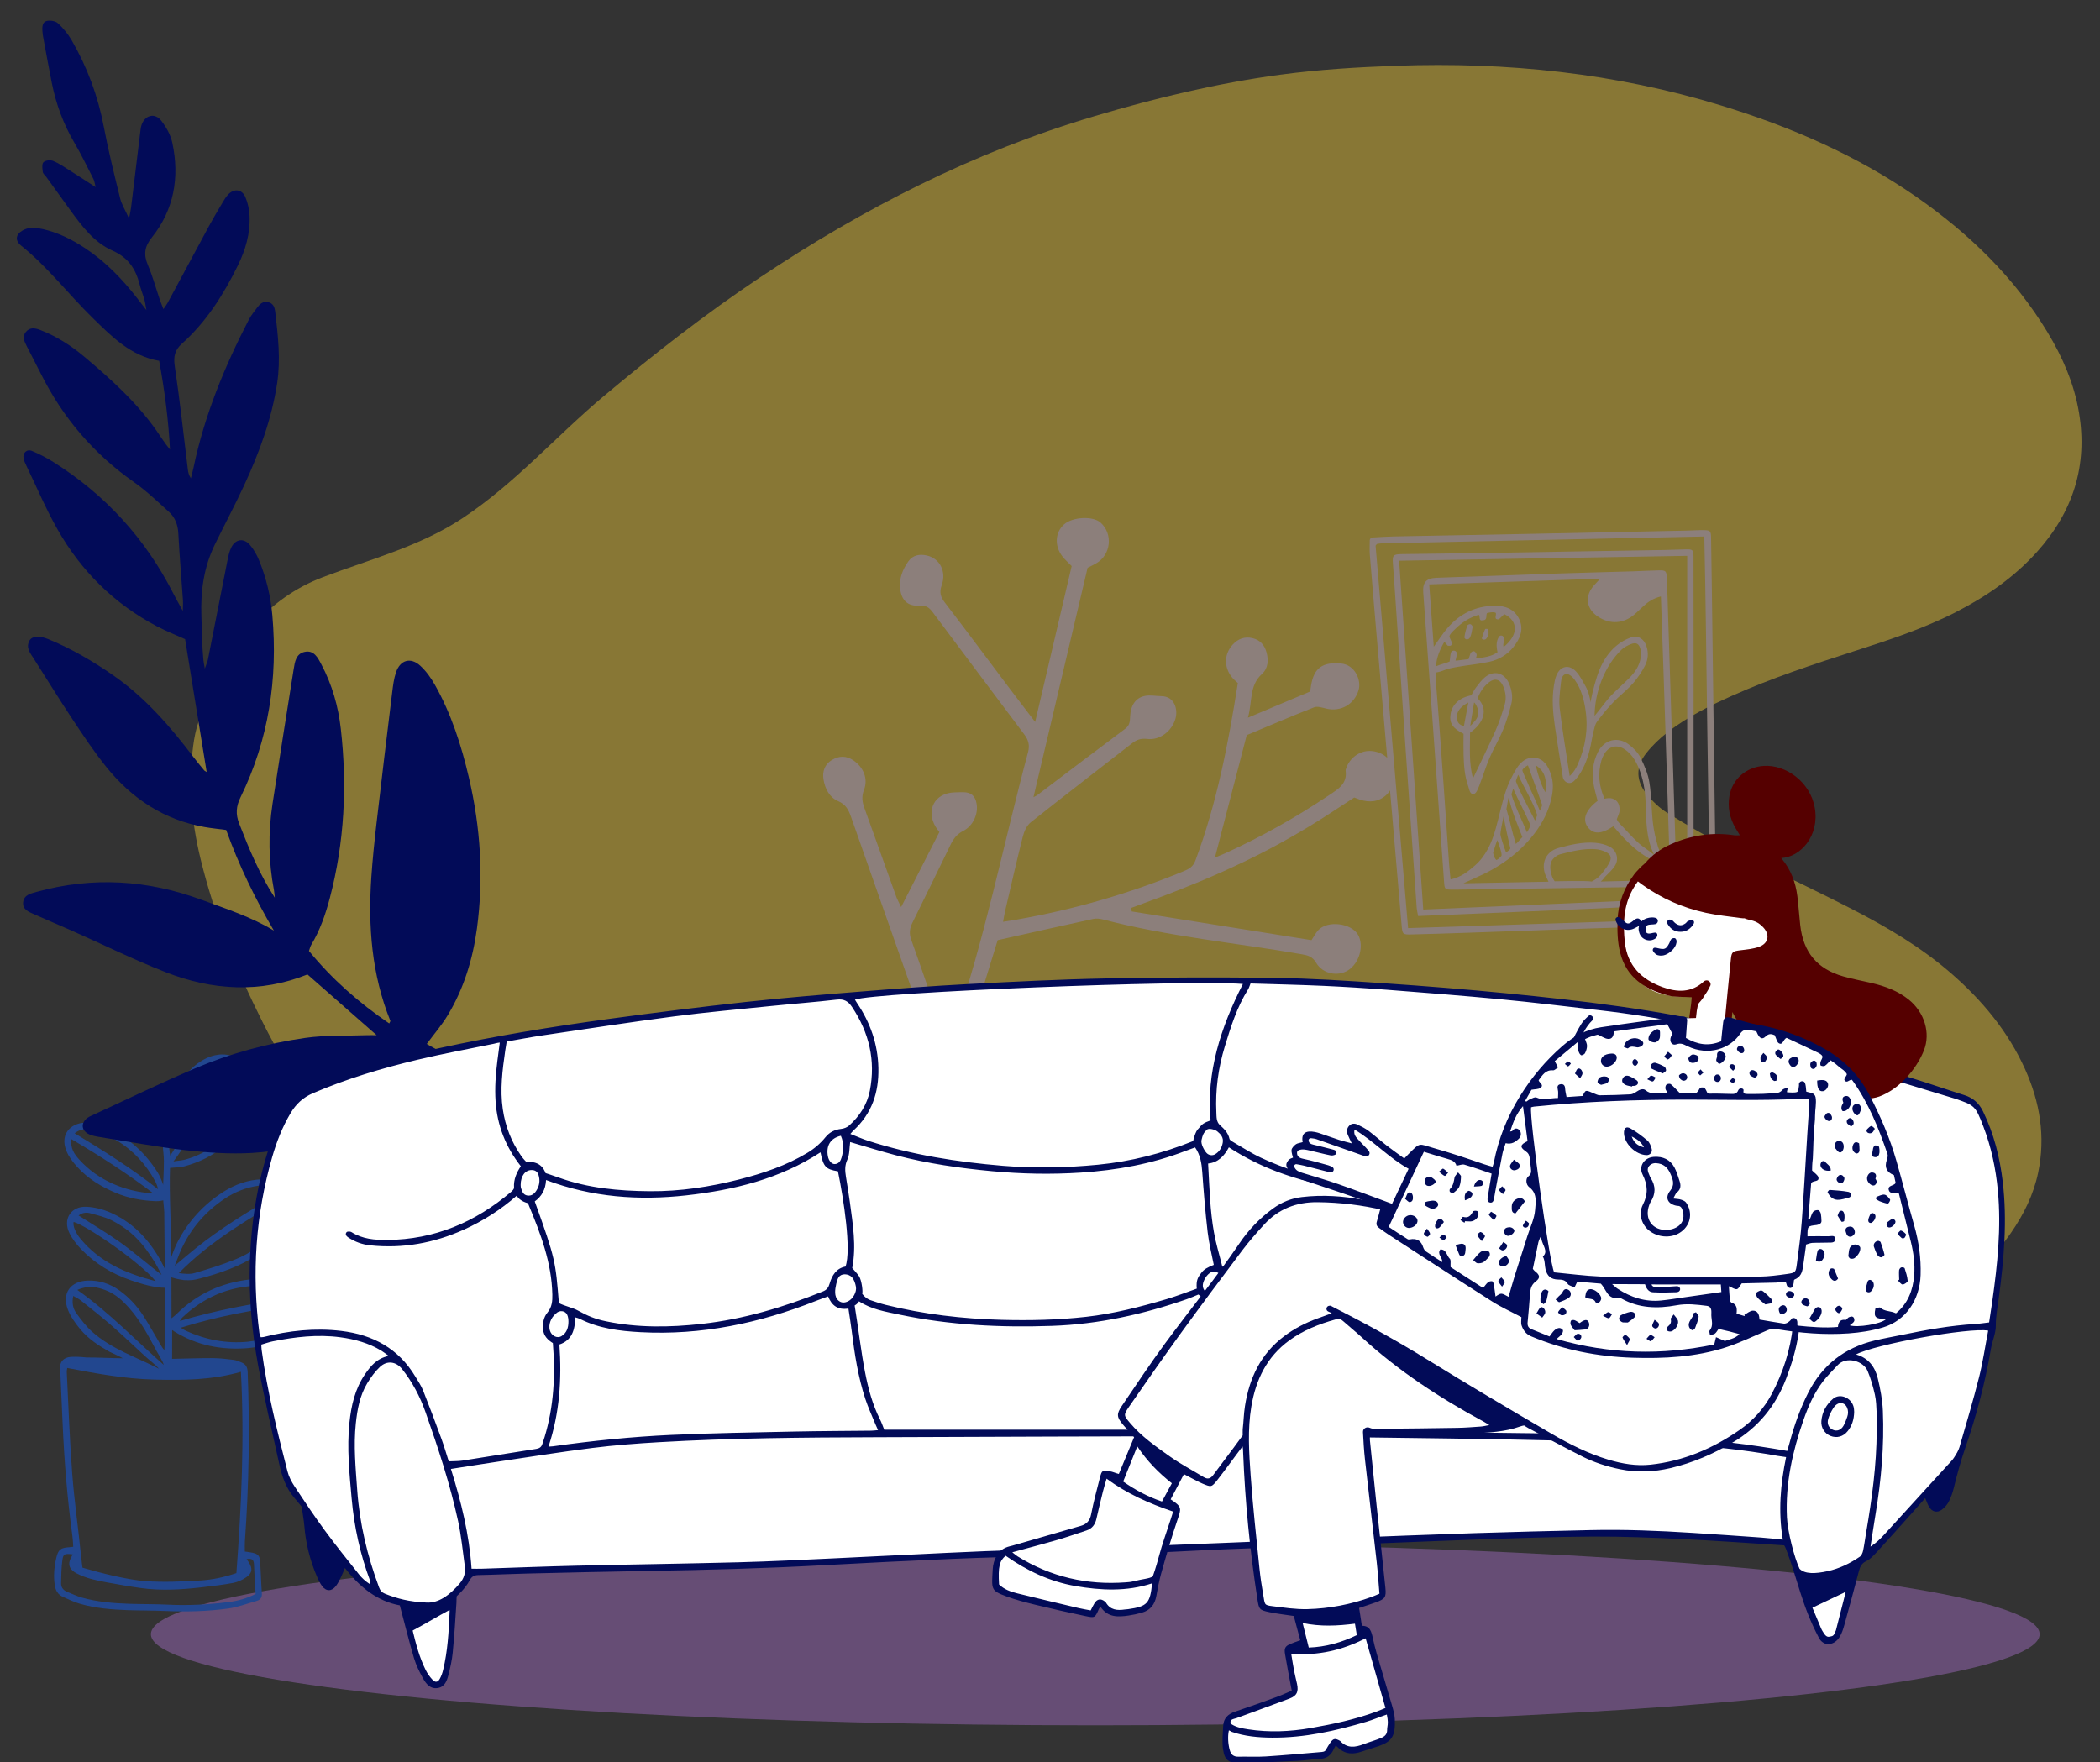
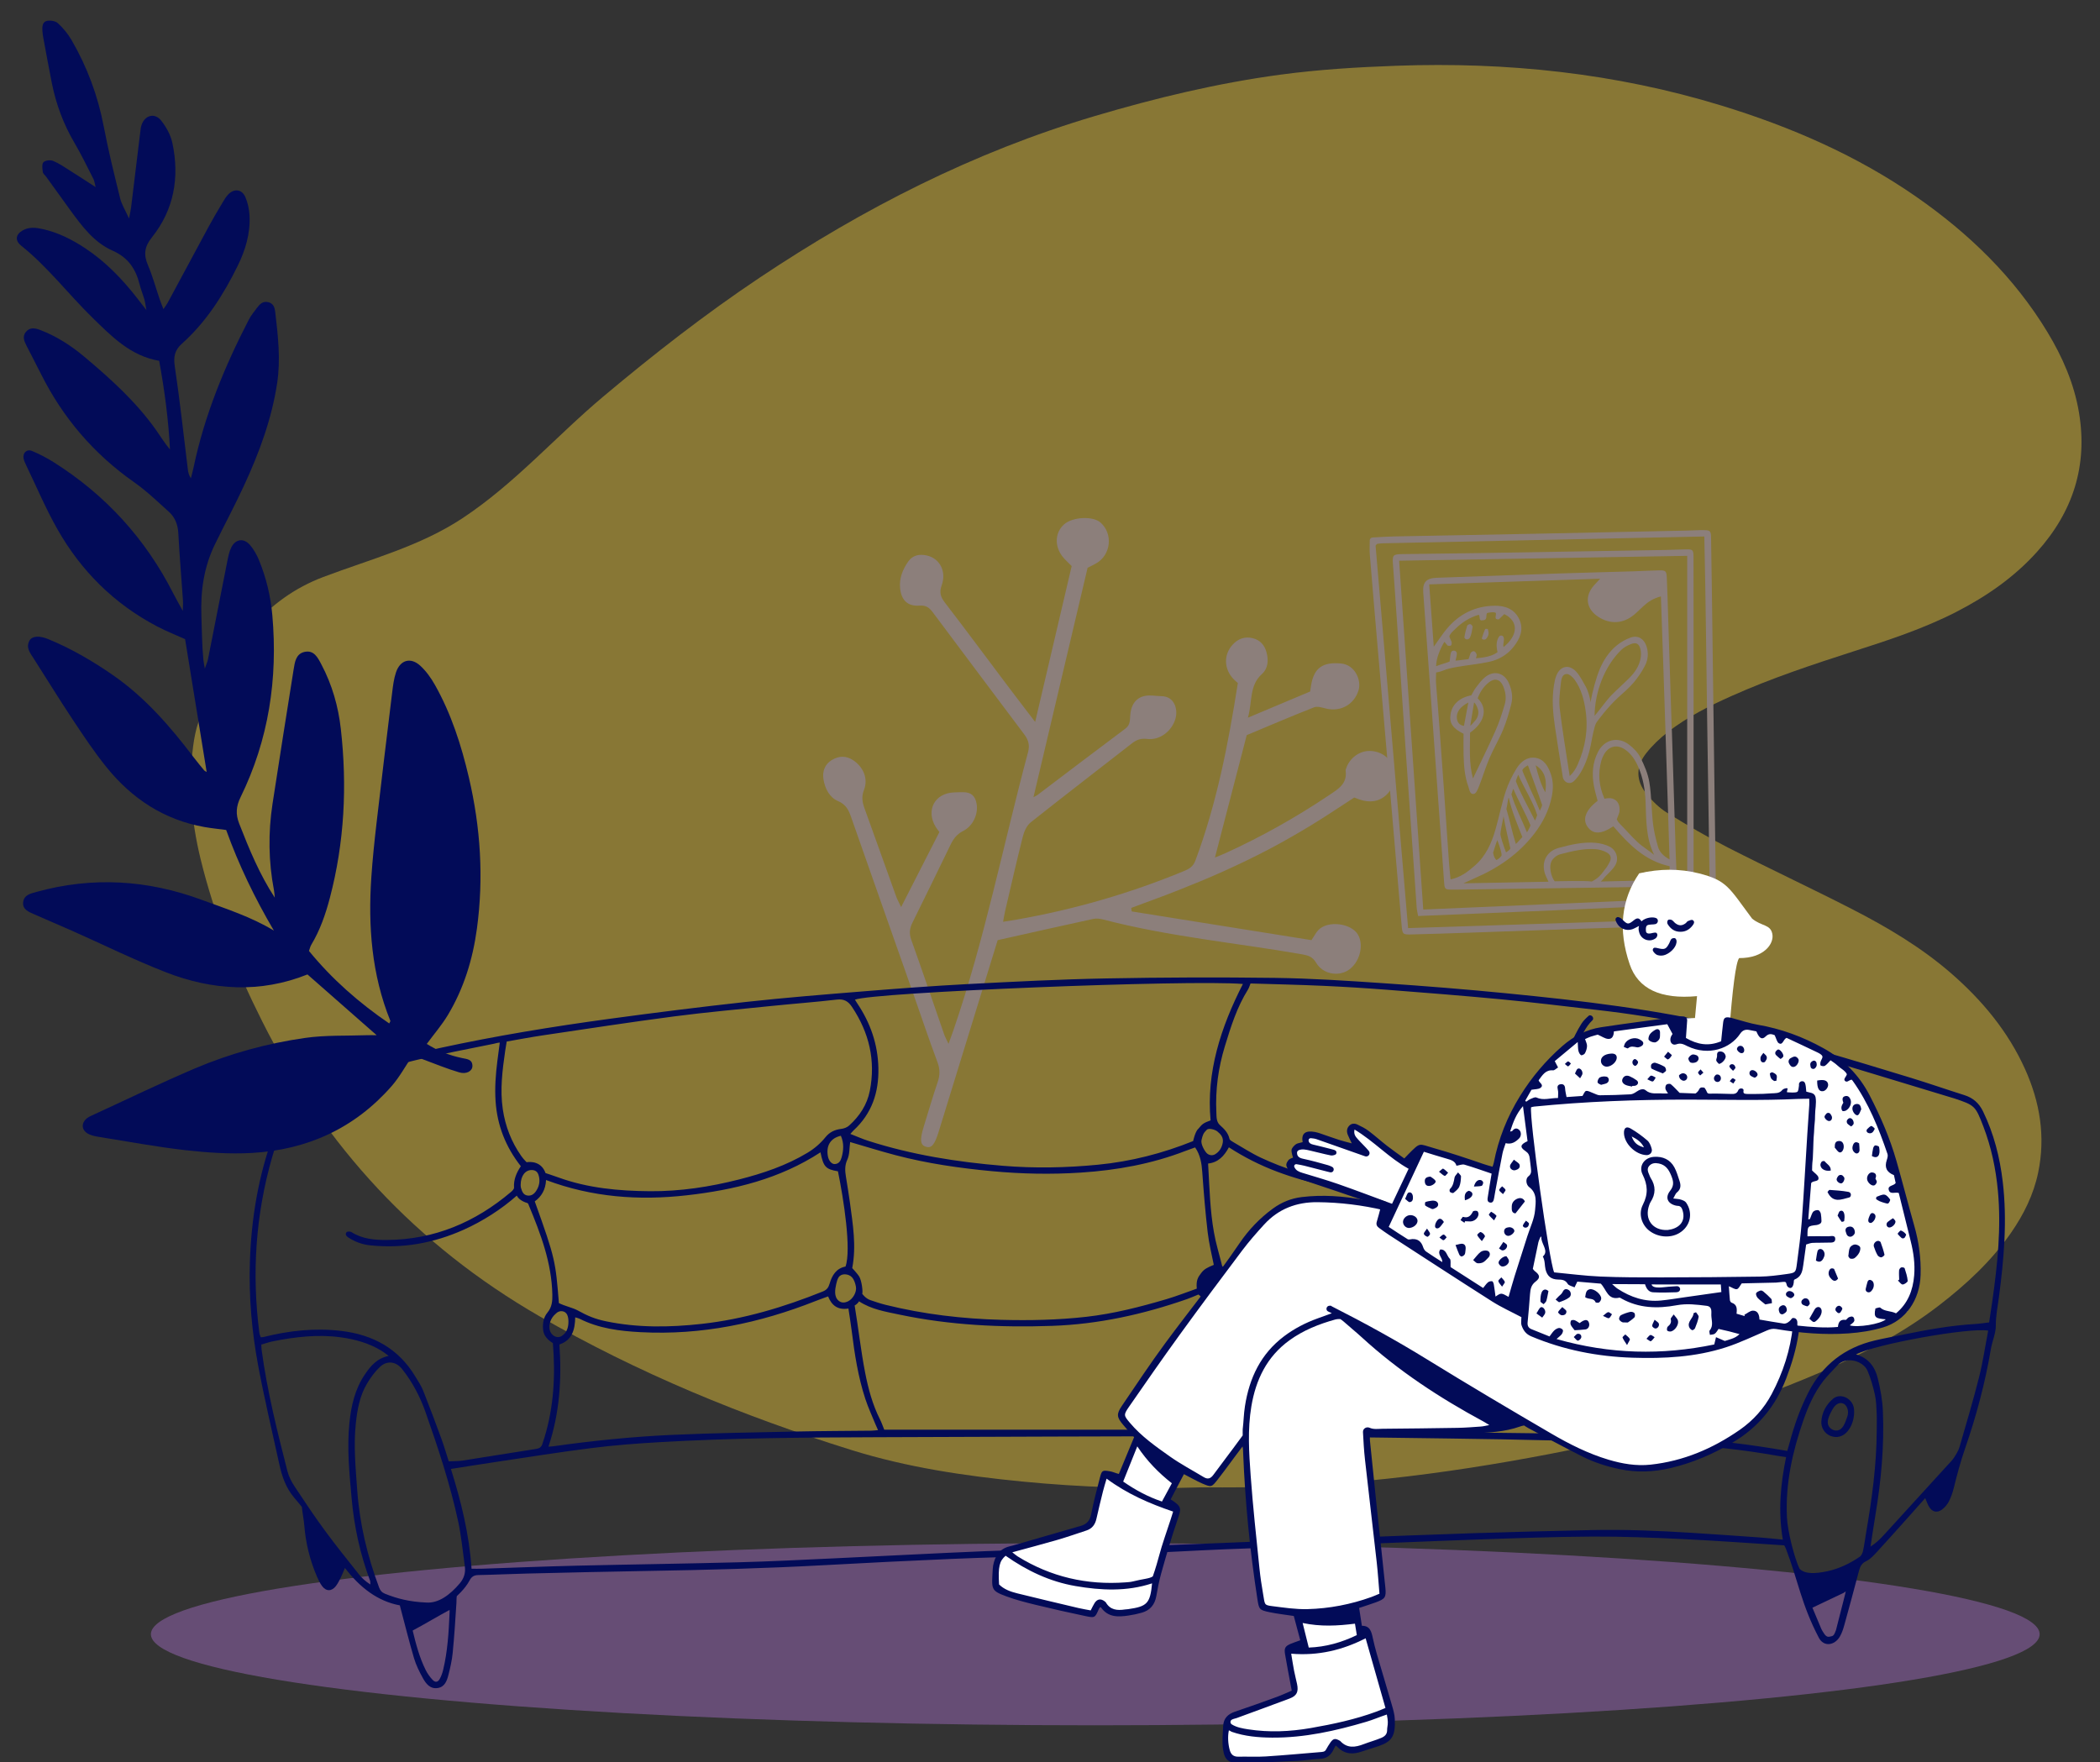
<svg xmlns="http://www.w3.org/2000/svg" xmlns:ns1="http://design.blush" width="1417.5px" height="1189.6px" overflow="visible" version="1.1" viewBox="157.5 56.111 1417.5 1189.6">
  <rect x="157.5" y="56.111" width="1417.5" height="1189.6" fill="#333333" stroke="none" />
  <g id="Master/Scenes/Remote from Living Room" fill="none" fill-rule="evenodd" ns1:i="0">
    <g id="Background" transform="translate(240 100) scale(1.103 1.103)" opacity=".5" ns1:component="Background" ns1:height="961" ns1:i="0.0" ns1:value="Blob 2" ns1:width="1370">
      <g fill="none" fill-rule="evenodd" ns1:i="0.0.0">
        <path d="m660.37 870.58c-36.684 1.129-73.289-0.003-109.81-3.578-35.295-3.456-70.25-8.674-104.07-19.2-66.763-20.778-131.03-47.242-191.2-81.976-75.334-43.489-131.32-104.24-169.48-180.18-16.141-32.118-29.493-65.196-37.937-99.999-5.494-22.644-7.461-45.504-4.478-68.63 0.658-5.098 1.661-10.248 3.32-15.119 7.202-21.142 17.586-40.653 32.593-57.814 11.972-13.69 26.387-24.144 43.659-30.674 29.089-10.997 59.183-18.783 85.154-35.937 32.248-21.299 57.19-50.139 86.443-74.683 30.661-25.725 62.126-50.305 95.572-72.657 63.362-42.344 130.91-76.915 205.03-98.885 37.234-11.037 74.931-20.13 113.56-25.333 23.598-3.179 47.35-4.606 71.174-5.458 67.622-2.419 133.96 4.535 198.58 24.312 42.643 13.05 83.072 30.615 119.48 55.934 32.395 22.528 60.01 49.409 80.218 82.807 9.31 15.386 16.369 31.633 19.315 49.36 5.364 32.285-3.596 60.535-25.741 85.156-13.866 15.418-30.704 27.131-49.308 36.685-19.801 10.171-40.944 17.116-62.146 23.931-25.51 8.2-50.942 16.611-75.37 27.538-13.729 6.141-27.163 12.848-38.973 22.033-4.936 3.839-9.601 8.258-13.404 13.124-6.379 8.163-6.249 16.737 0.254 24.768 3.508 4.332 7.696 8.53 12.457 11.484 12.149 7.54 24.527 14.826 37.295 21.345 25.033 12.78 50.555 24.675 75.568 37.487 21.767 11.149 42.761 23.572 61.152 39.575 19.089 16.608 34.842 35.652 45.144 58.481 9.184 20.355 12.663 41.458 8.073 63.458-2.806 13.45-8.792 25.592-16.676 36.939-11.965 17.223-27.252 31.415-43.968 44.3-22.122 17.053-46.813 29.892-72.599 40.997-53.307 22.957-108.82 39.087-166.06 50.055-32.701 6.266-65.578 11.458-98.709 15.033-29.235 3.154-58.589 4.872-88.012 5.298-8.697 0.127-17.397 0.02-26.097 0.02" fill="#ddbc38" ns1:i="0.0.0.0" />
      </g>
    </g>
    <ellipse id="Oval" cx="896.81" cy="1159.4" rx="637.45" ry="61.5" fill="#9b69b8" opacity=".5" stroke-width="1" ns1:i="0.0" />
-     <path id="Plant" d="m210.57 876.71c9.584 6.143 18.953 11.665 27.784 17.945 8.794 6.254 19.086 15.017 28.192 22.181-0.664-1.706-3.437-6.519-3.967-7.592-8.157-13.407-16.148-22.388-29.688-29.247-4.45-2.254-9.492-3.405-14.346-4.762-2.6-0.727-5.334-0.577-7.975 1.475m-2.689-55.524c19.745 11.961 38.665 23.806 56.307 37.791-0.43-2.026-1.08-3.861-2.005-5.544-6.238-11.357-14.695-20.656-25.849-27.325-5.76-3.444-11.702-6.506-18.5-7.49-3.389-0.489-6.446-0.032-9.953 2.567m53.197 40.648c-17.047-13.056-36.392-25.55-55.394-36.676-0.82 6.392 2.173 10.367 5.443 13.952 12.778 14.009 30.845 21.577 49.951 22.724m1.502 59.216c-11.279-13.39-46.873-37.703-55.388-40.007-0.576 2.713 1.179 7.208 4.657 11.414 12.975 15.684 30.453 23.372 50.731 28.593m2.301 59.148c-2.76-3.063-6.132-5.454-9.16-8.223-7.631-6.982-15.105-14.148-22.895-20.947-6.692-5.84-13.707-11.312-20.65-16.859-1.47-1.175-3.246-1.968-5.227-3.143-1.024 4.764-0.167 8.548 2.098 11.658 3.181 4.371 6.511 8.791 10.502 12.381 13.148 11.825 29.957 17.259 45.333 25.133m-55.196-53.218c20.554 14.302 40.169 34.666 58.331 50.586-0.47-2.27-3.858-7.486-4.857-9.366-5.371-10.106-10.727-20.235-18.353-28.895-4.476-5.082-9.447-9.622-15.871-12.094-5.993-2.307-12.114-3.509-19.25-0.23m69.192 20.975c24.274-7.261 48.391-11.738 74.017-15.283-2.34-1.942-3.563-3.25-5.041-4.13-4.929-2.936-10.356-4.541-16.054-4.42-19.916 0.423-36.968 7.883-51.36 21.587-0.46 0.438-0.747 1.058-1.562 2.245m33.566-175.03c-4.07-1.586-5.458-1.092-9.242-0.076-7.538 2.026-13.084 6.863-17.759 12.831-9.043 11.542-13.403 24.8-13.862 39.366-0.117 3.734 0.338 9.629 0.864 11.24 13.159-20.81 26.605-42.181 39.999-63.361m-37.018 137.71c4.746-3.916 9.393-7.954 14.19-11.805 16.458-13.21 34.392-24.191 52.539-34.849 1.808-1.063 3.541-2.257 5.521-3.525-5.31-3.637-10.091-4.69-15.962-3.829-8.208 1.204-15.737 4.181-22.613 8.785-12.968 8.687-22.795 20.104-29.308 34.323-1.627 3.555-2.832 7.304-4.367 10.901m79.053 26.295c-25.497 3.364-50.173 7.781-74.958 15.537 1.605 0.985 2.446 1.629 3.383 2.056 13.303 6.059 27.263 8.806 41.813 7.399 9.631-0.931 18.222-4.684 24.988-11.913 3.196-3.414 5.132-7.37 4.774-13.079m-79.899-96.702c2.432-0.544 5.014-0.513 7.423-1.146 14.936-3.916 26.326-12.854 34.568-25.662 4.574-7.107 7.194-15.128 6.751-23.778-0.27-5.306-1.71-10.219-6.595-14.063-15.621 20.901-27.006 43.993-42.146 64.649m75.99 23.887c-25.659 15.1-51.185 29.989-72.355 51.505 3.722 0.48 7.416 0.911 10.697-0.058 9.358-2.764 18.728-5.649 27.752-9.328 9.626-3.925 18.103-9.93 25.486-17.348 3.736-3.752 7.096-7.806 8.886-12.896 1.334-3.79 2.165-7.626-0.467-11.876m-143.96 241.39c-5.446-0.625-6.408-0.373-6.987 3.794-0.72 5.171-0.764 10.447-0.883 15.685-0.064 2.812 1.542 4.787 4.141 5.841 3.349 1.357 6.642 2.946 10.105 3.912 10.371 2.891 21.046 3.761 31.754 4.127 8.521 0.292 17.062 0.132 25.576 0.567 14.001 0.716 27.934-0.023 41.799-1.782 6.069-0.77 12.041-2.419 17.929-5.451-0.392-6.781-0.856-13.471-1.129-20.169-0.136-3.319-1.877-3.852-4.963-3.322 0.569 0.824 0.976 1.387 1.356 1.968 2.829 4.327 2.611 7.378-1.538 10.245-2.608 1.803-5.746 3.264-8.84 3.845-7.115 1.338-14.337 2.151-21.537 2.983-13.544 1.565-27.125 2.384-40.7 0.489-7.712-1.076-15.393-2.413-23.052-3.826-6.949-1.282-13.881-2.701-20.256-5.999-4.217-2.181-5.888-4.955-4.821-8.608 0.399-1.36 1.218-2.594 2.045-4.299m-3.717-125.85c-0.15 1.129-0.357 1.844-0.321 2.545 1.165 22.868 1.926 45.766 3.669 68.59 1.439 18.831 4.169 37.562 6.054 56.365 0.524 5.227 0.896 7.334 0.896 7.334 11.7 3.478 30.544 8.259 42.61 9.089 12.248 0.843 24.643 0.282 36.928-0.439 8.081-0.474 16.107-2.21 24.346-4.989 3.377-45.131 5.5-90.223 3.044-135.91-19.453 5.6-38.934 5.76-58.538 5.252-19.812-0.513-39.182-4.083-58.689-7.836m4.051 120.71c-0.184-2.53-0.225-4.857-0.539-7.147-3.487-25.425-5.546-50.972-6.648-76.605-0.478-11.083-0.994-22.164-1.486-33.246-0.048-1.09 0.065-2.198-0.086-3.272-0.62-4.425 2.201-7.554 6.977-7.9 5.067-0.366 10.842 0.38 10.842 0.38 4.712-0.103 18.594 0.515 24.376 0.515-1.796-1.219-7.703-3.67-8.947-4.372-7.319-4.13-14.367-8.728-19.747-15.235-3.308-4.002-6.527-8.437-8.364-13.224-4.238-11.054 1.726-19.255 13.495-19.603 7.922-0.233 15.025 2.15 21.417 6.732 6.583 4.719 11.954 10.646 16.294 17.431 3.912 6.12 7.448 12.48 11.137 18.742 0.798 1.353 1.546 2.736 2.793 4.024 0.868-13.546 0.441-28.79 0.205-42.06-7.23-0.111-15.366-2.515-22.687-5.021-12.894-4.412-24.384-11.298-33.842-21.2-2.976-3.115-5.75-6.669-7.676-10.496-4.806-9.552 0.943-18.555 11.639-17.969 5.139 0.281 10.471 1.578 15.222 3.586 15.117 6.386 25.978 17.638 34.071 31.736 0.719 1.254 1.358 2.554 2.052 3.822 0.077 0.142 1.19 2.674 1.494 3.017 0.135-1.396-0.224-4.848-0.232-5.968-0.083-10.913-0.2-21.828-0.316-32.741-0.008-0.726-0.057-1.456-0.155-2.175-0.278-2.023-0.512-5.632-0.512-5.632s-2.734 0.651-4.95 0.566c-9.331-0.36-18.387-1.959-27.034-5.585-9.823-4.118-18.814-9.576-26.03-17.486-2.895-3.172-5.695-6.787-7.311-10.71-5.324-12.925 5.072-20.036 14.251-19.09 4.426 0.455 8.894 1.873 13.021 3.618 14.678 6.208 25.9 16.541 34.35 29.989 0.922 1.469 2.78 5.309 3.622 8.261 0.113-5.479 0.887-15.089 0.279-20.485-2.272-20.2 2.529-38.243 15.316-54.069 3.697-4.574 8.126-8.305 13.461-10.878 15.471-7.46 30.679 1.69 30.836 18.905 0.047 5.173-0.662 10.655-2.413 15.49-7.433 20.53-22.439 32.948-43.252 38.532-2.912 0.782-6.061 0.676-9.594 1.03-0.658 18.71 0.961 41.129 0.895 60.173 1.3-3.668 2.45-6.542 3.119-7.932 6.78-14.092 16.6-25.545 29.454-34.388 7.59-5.22 15.853-8.931 25.061-9.903 3.725-0.393 7.666-0.321 11.317 0.452 11.798 2.499 17.173 12.627 13.172 24.097-1.773 5.083-4.816 9.344-8.457 13.221-9.638 10.265-21.31 17.515-34.31 22.573-6.577 2.559-13.359 4.714-20.206 6.414-4.148 1.03-5.492 1.298-10.618 1.056-5.118-0.743-6.272-1.228-8.475-1.85 0 8.588 0.065 18.681 0.065 27.623 1.462-1.212 2.415-1.883 3.229-2.694 13.785-13.756 30.484-21.37 49.71-23.526 6.972-0.783 13.774 0.266 20.252 3.025 13.728 5.846 16.592 18.94 6.514 29.943-7.481 8.168-17.072 12.461-27.847 13.366-17.77 1.492-34.695-1.679-50.08-11.277-0.247-0.153-0.45-0.439-1.348-0.869 0 6.205-0.03 13.273-0.03 19.428 9.299-0.196 18.344-0.546 27.388-0.51 4.698 0.018 9.411 0.589 14.082 1.178 1.928 0.243 3.832 1.047 5.633 1.853 2.678 1.196 3.775 3.137 3.899 6.362 1.472 38.211 0.861 76.38-1.887 114.52-0.143 1.984-0.019 3.988-0.019 6.69 1.48 0.218 3.206 0.384 4.893 0.741 3.818 0.806 5.131 2.018 5.395 5.741 0.514 7.255 0.684 14.534 1.196 21.79 0.21 2.964-1.168 4.398-3.724 5.11-6.278 1.75-12.47 4.161-18.869 5.053-14.217 1.98-28.565 2.318-42.93 1.671-8.342-0.375-16.704-0.262-25.051-0.556-10.714-0.378-21.407-1.252-31.768-4.175-4.152-1.17-8.123-3.057-12.071-4.851-3.206-1.456-4.78-4.17-5.345-7.695-0.998-6.227-0.419-12.353 0.965-18.399 1.345-5.876 2.925-6.991 8.984-7.365 0.685-0.043 1.368-0.158 2.486-0.291" fill="#22478f" ns1:i="0.2" />
    <g id="Decoration" transform="translate(35 56) scale(1)" ns1:component="Decoration" ns1:height="804" ns1:i="0.3" ns1:value="Nature 1" ns1:width="1119">
      <g fill-rule="evenodd" ns1:i="0.3.0">
        <path id="Bush" transform="translate(839.73 566.72) scale(-1 1) rotate(-42) translate(-839.73 -566.72)" d="m826.71 646.65c-12.957-18.24-25.585-36.112-38.373-53.868-1.296-1.796-3.399-3.216-5.414-4.26-40.349-20.873-76.745-48.029-115.07-72.116-3.567-2.243-6.391-3.738-11.128-2.252-8.39 2.631-17.177-2.76-19.403-10.625-2.453-8.661 2.96-19.66 10.991-22.34 8.719-2.908 22.025 6.487 22.092 15.723 0.014 2.278-0.612 4.561-1.109 7.981 34.177 22.132 68.662 44.467 103.15 66.802 0.607-0.527 1.212-1.054 1.819-1.582-5.125-9.843-10.394-19.615-15.331-29.551-4.935-9.928-9.76-19.922-14.22-30.068-4.577-10.41-8.923-20.939-12.873-31.598-3.848-10.386-7.309-20.931-10.494-31.54-3.267-10.882-5.995-21.925-9.073-33.318-1.024-0.402-2.36-0.879-3.657-1.444-6.372-2.781-10.686-7.448-11.281-14.444-0.639-7.509 3.992-12.624 9.604-16.666 5.261-3.791 13.092-2.651 18.575 2.158 5.228 4.583 6.905 12.547 4.048 19.265-0.229 0.535-0.412 1.186-0.826 1.534-6.9 5.819-4.544 12.751-2.754 19.867 6.49 25.795 14.959 50.908 25.541 75.311 1.139 2.628 2.446 5.186 3.517 7.44 13.026-25.085 25.916-49.902 39.351-75.771-6.606-13.947-13.674-29.257-21.201-44.342-1.093-2.19-4.231-3.55-6.659-4.856-8.959-4.821-12.21-14.914-7.909-23.927 2.986-6.254 13.206-11.11 20.845-5.393 9.841 7.366 11.671 14.327 5.064 24.582-0.621 0.964-1.264 1.913-2.253 3.404 6.134 13.041 12.316 26.184 19.396 41.238 5.075-10.307 13.892-16.58 12.702-28.213-0.581-5.7 2.896-10.029 7.557-13.006 4.157-2.655 8.658-3.312 13.301-0.795 4.899 2.655 7.034 6.953 7.093 12.222 0.108 9.412-6.826 16.439-16.414 16.96-1.131 0.061-2.268 0.006-3.53 0.006-22.535 34.607-43.755 69.788-58.923 108.3-1.64 4.162-0.538 7.162 1.135 10.653 16.961 35.431 37.597 68.579 61.786 99.532 1.745 2.231 3.547 4.415 5.905 7.345 1.609-2.646 2.831-4.495 3.897-6.429 8.308-15.085 16.733-30.11 24.754-45.346 1.656-3.15 2.963-7.309 2.401-10.664-4.777-28.472-10.064-56.856-15.08-85.288-0.695-3.939-2.134-6.64-5.691-9.136-7.061-4.958-8.781-15.131-4.993-22.895 2.77-5.677 10.383-10.951 17.256-4.943 2.821 2.469 6.268 4.46 8.419 7.403 3.705 5.068 2.879 11.035-1.938 16.876-2.125 2.575-3.834 4.62-3.076 8.415 4.851 24.312 9.435 48.676 14.12 73.022 0.109 0.564 0.375 1.099 0.964 2.77 25.662-46.825 50.943-92.954 76.488-139.56-0.681-1.799-1.565-3.902-2.281-6.063-3.642-11.004 4.727-22.558 16.255-22.483 6.836 0.047 16.58 9.735 17.45 17.355 0.911 7.971-4.639 15.096-13.375 16.812-2.825 0.556-5.777 0.459-9.279 0.702-17.053 30.997-34.183 62.132-52.1 94.698 11.151-2.103 20.766-3.865 30.36-5.734 22.91-4.463 45.784-9.123 68.739-13.35 4.803-0.885 7.561-2.479 9.54-7.3 3.771-9.194 13.077-12.535 20.814-8.256 4.381 2.421 7.343 6.145 6.705 11.364-0.785 6.455-2.92 12.526-7.916 17.106-6.018 5.521-12.094 5.894-17.695 0.011-3.011-3.165-5.867-3.354-9.366-2.665-33.781 6.657-67.539 13.416-101.33 19.991-4.64 0.904-7.71 2.839-9.955 7.245-29.408 57.701-62.771 113.39-88.144 173.15-1.095 2.578-2.123 5.186-3.712 9.077 3.071-1.319 4.917-1.933 6.591-2.856 19.699-10.849 39.304-21.867 59.108-32.521 4.001-2.154 5.995-4.996 7.154-9.134 5.271-18.81 10.673-37.585 16.097-56.352 1.233-4.264 1.613-8.158-0.14-12.63-2.741-6.988 0.161-15.51 5.628-19.707 4.26-3.272 7.843-3.229 11.817 0.23 1.532 1.332 2.955 2.786 4.425 4.188 9.572 9.131 6.425 21.93-6.349 25.773-1.099 0.331-2.256 0.477-4.061 0.848-4.755 17.774-9.546 35.683-14.7 54.949 3.369-1.419 5.466-2.114 7.386-3.142 18.534-9.931 37.017-19.956 55.567-29.858 3.924-2.095 6.869-4.405 8.601-9.019 2.844-7.581 10.525-11.072 18.489-10.058 5.994 0.765 9.57 4.288 11.178 9.697 1.566 5.279-0.394 9.983-4.508 13.313-4.943 3.998-11.21 6.424-17.153 4.387-5.575-1.913-9.387-0.31-13.848 2.133-37.146 20.346-74.36 40.568-111.54 60.845-14.103 7.692-28.073 15.641-42.335 23.024-4.471 2.315-7.225 5.303-9.165 9.812-4.151 9.645-8.707 19.117-13.13 28.645-4.103 8.836-6.634 11.035-10.443 9.179-3.404-1.658-3.24-4.969 0.62-13.286 18.909-40.759 37.812-81.52 56.903-122.68" fill="#8c7f7b" ns1:i="0.3.0.0" />
        <path id="Large-leaf" transform="translate(236.31 442.99) rotate(-51) translate(-236.31 -442.99)" d="m136.96 614.88c8.893-23.735 19.49-46.261 32.521-67.78-2.663-4.363-5.334-8.402-7.671-12.626-13.398-24.198-15.92-50.021-10.266-76.647 2.754-12.971 6.773-25.705 10.745-38.381 4.868-15.535 10.325-30.886 15.446-46.343 1.379-4.167 2.312-8.691 7.527-9.636 3.483-0.63 6.867 2.798 8.805 9.301 4.83 16.207 7.394 32.833 8.603 49.678 1.87 26.091-2.663 51.443-8.847 76.608-0.905 3.688-1.641 7.421-2.404 11.144-0.105 0.501 0.09 1.062 0.195 2.052 20.082-22.476 39.966-44.734 60.549-67.772-1.565-5.957-3.773-12.921-5.199-20.041-6.42-32.05-3.241-63.41 8.639-93.666 5.839-14.872 13.441-29.055 20.277-43.534 0.694-1.469 1.415-2.996 2.449-4.221 2.521-2.976 6.469-2.468 7.564 1.3 1.51 5.187 2.623 10.553 3.261 15.919 4.888 41.164-1.098 80.711-18.009 118.59-1.54 3.444-2.885 6.976-5.135 12.445 2.786-2.155 4.164-3.06 5.353-4.167 11.143-10.378 22.128-20.934 33.441-31.124 4.328-3.902 6.97-8.453 7.274-14.047 0.558-10.287 1.457-20.656 0.756-30.893-2.277-33.27 3.568-64.901 17.388-95.162 2.934-6.422 5.66-12.939 8.576-19.371 1.361-3 2.868-6.069 6.86-6.074 4.4-0.006 6.068 3.302 7.174 6.702 3.652 11.229 4.912 22.893 4.702 34.597-0.416 23.109-1.677 46.177-7.973 68.619-1.442 5.139-3.266 10.172-4.33 15.62 15.011-13.429 28.706-27.931 41.951-43.34-9.548-17.014-7.437-35.069-5.727-53.305 2.129-22.703 7.654-45.02 7.522-67.973-0.031-5.568 3.501-7.753 8.688-5.716 4.614 1.811 7.106 5.754 9.183 9.947 4.765 9.629 6.991 19.956 7.997 30.563 1.558 16.416-0.458 32.543-4.188 48.513-0.613 2.623-1.228 5.245-2.271 9.702 2.303-2.7 3.642-4.037 4.705-5.565 2.018-2.897 3.718-6.027 5.838-8.844 6.478-8.615 9.309-17.382 6.246-28.632-3.577-13.135-0.139-26.44 3.305-39.384 2.373-8.92 4.834-17.816 7.25-26.724 0.356-1.31 0.278-3.005 1.095-3.863 1.546-1.626 3.694-3.941 5.407-3.796 1.777 0.151 4.229 2.611 4.804 4.533 1.23 4.122 1.529 8.537 2.047 12.852 0.779 6.464 1.42 12.945 2.243 20.548 1.448-1.968 2.693-3.166 3.345-4.629 3.751-8.432 7.707-16.799 10.946-25.431 5.121-13.655 12.431-25.944 21.698-37.112 6.598-7.949 13.351-15.771 20.055-23.631 1.058-1.238 2.156-2.462 3.366-3.546 2.089-1.868 4.714-3.833 7.198-1.735 1.8 1.521 3.514 4.497 3.363 6.693-0.331 4.801-1.303 9.736-3.021 14.234-7.512 19.7-18.076 37.588-31.768 53.755-10.699 12.632-20.685 25.876-30.685 39.079-2.569 3.391-3.983 7.656-6.764 13.179 3.193-1.718 4.981-2.558 6.641-3.594 14.517-9.071 29.008-18.184 43.519-27.262 1.376-0.863 2.771-1.778 4.28-2.329 6.55-2.382 12.113 1.65 10.572 8.464-1.221 5.392-3.514 11.087-6.952 15.338-14.922 18.456-34.237 29.259-58.332 29.416-7.952 0.052-12.548 2.846-16.137 9.645-3.794 7.185-8.618 13.828-12.959 20.728-1.095 1.739-2.072 3.554-3.567 6.135 2.304-0.187 3.622-0.176 4.892-0.416 19.448-3.661 38.883-7.393 58.337-11.017 5.597-1.044 11.24-1.847 16.878-2.671 2.413-0.351 4.88-0.787 7.286-0.636 5.973 0.377 8.945 4.901 6.182 10.148-1.973 3.748-4.838 7.263-8.003 10.104-8.908 7.994-19.825 12.454-31.266 15.055-21.293 4.84-42.852 7.37-64.671 3.827-6.227-1.012-10.313 0.957-14.725 5.772-15.791 17.232-32.304 33.805-48.529 50.64-1.418 1.473-2.735 3.045-3.501 5.513 2.346-1.104 4.728-2.14 7.035-3.322 31.893-16.347 65.869-26.483 100.81-33.699 3.166-0.655 6.49-0.618 9.747-0.748 3.058-0.121 6.023 0.117 7.653 3.392 1.667 3.352-0.073 5.814-2.201 7.991-11.215 11.48-22.425 22.947-36.451 31.181-21.049 12.358-43.899 20.074-67.375 26.034-14.454 3.669-29.126 6.463-43.66 9.826-16.505 3.818-30.37 12.065-43.227 23.252-7.503 6.528-15.221 12.838-22.333 19.833-0.956 0.941-1.791 2.004-3.914 4.403 3.124-1.132 4.735-1.514 6.151-2.26 19.939-10.511 39.837-21.1 59.788-31.589 2.859-1.503 5.832-3.09 8.942-3.757 6.221-1.333 10.293 2.45 9.173 8.721-0.7 3.926-2.285 7.852-4.216 11.37-6.186 11.262-13.972 21.386-23.223 30.322-30.931 29.888-66.83 50.95-108.99 60.601-6.535 1.497-10.953 4.499-14.349 10.469-9.119 16.029-17.959 32.144-23.724 50.127 1.163-1.159 2.422-2.237 3.477-3.488 12.745-15.125 27.756-27.588 44.786-37.553 26.495-15.505 53.106-30.805 79.695-46.147 4.27-2.463 9.001-5.265 13.592-1.614 5.174 4.113 2.588 9.512 0.582 14.214-6.049 14.163-14.785 26.629-25.549 37.55-27.15 27.551-57.919 50.082-93.305 66.04-10.426 4.701-21.112 8.585-32.523 10.179-1.314 0.182-2.56 0.842-4.206 1.407-5.002 24.048-5.979 48.313-3.947 72.916 0.993-0.272 1.695-0.254 1.852-0.537 16.318-29.462 40.108-51.877 67.294-71.004 9.997-7.032 20.259-13.706 30.582-20.258 25.008-15.87 50.102-31.602 75.214-47.306 3.9-2.438 7.888-4.947 12.165-6.531 8.344-3.093 14.354 1.164 13.764 10.045-0.352 5.303-1.842 10.722-3.814 15.695-8.272 20.891-20.452 39.498-34.18 57.182-21.228 27.344-46.258 50.425-75.895 68.436-17.834 10.839-36.89 18.514-57.599 21.444-7.738 1.095-15.667 0.833-24.167 1.22 1.083 8.845 3.644 16.957 7.623 24.619 1.544 2.976 3.655 5.845 0.23 8.673-2.647 2.185-7.018 0.6-9.004-4.188-3.311-7.994-5.799-16.331-8.561-24.548-0.847-2.519-1.459-5.117-2.014-7.095-8.915 0.763-17.222 2.348-25.452 2.025-37.826-1.479-69.29-17.235-94.433-45.026-9.969-11.018-18.663-23.378-26.676-35.929-10.519-16.476-19.815-33.734-29.578-50.688-1.212-2.103-2.439-4.322-3.006-6.646-1.361-5.582 2.328-9.144 7.837-7.81 1.043 0.253 2.039 0.752 3.012 1.232 22.867 11.308 45.989 22.137 68.518 34.087 22.888 12.14 43.948 27.277 62.918 44.877 10.289 9.545 18.764 21.043 28.04 31.676 1.209 1.385 2.308 2.866 3.821 4.755 0.85-21.096 1.668-41.466 2.498-62.116-29.844-16.66-48.715-42.909-59.031-75.28-6.999-21.959-12.078-44.529-18.07-66.812-2.398-8.915-5.008-17.772-7.383-26.692-1.04-3.902-2.686-8.386 1.697-11.109 4.159-2.584 7.707 0.332 11.067 2.736 31.804 22.748 53.378 52.966 65.895 89.869 5.666 16.708 12.122 33.182 14.551 51.03" fill="#020b58" ns1:i="0.3.0.1" />
      </g>
    </g>
    <g id="Sofa" transform="translate(326 716)" ns1:i="0.4">
-       <polygon id="Fill" points="26.682 341.02 61.455 393.88 73.575 405.75 87.174 417.14 106.22 424.83 108.19 445.99 117.4 469.67 124.35 478.53 129.89 475.5 135.84 455.83 137.87 417.14 148.69 402.79 186.95 400.5 367.26 396.37 515.01 388.01 670.48 382.97 878.37 375.91 952.67 375.91 1037.1 381.12 1047.3 408.03 1061.7 445.99 1067.9 448.27 1072.5 443.38 1084.3 396.37 1093.5 389.49 1128.9 350.29 1155.1 322.09 1171.9 261.66 1176.3 234.3 1182.5 182.49 1183.5 155.35 1176.3 113.42 1167.2 88.287 1160.1 81.852 1125.2 71.616 1007.8 36.907 919.65 21.4 763.54 5.448 653.96 1.562 542.06 3.78 425.57 10.145 270.06 26.218 159.18 43.965 93.711 58.185 33.927 79.691 22.059 96.318 10.803 129.03 4.002 158.75 1.689 208.64 5.767 250.52 15.383 300.63 23.167 331.05" fill="#fff" ns1:i="0.4.0" />
-       <path d="m1078.4 296.6c0.702-1.987 0.735-4.191-0.108-6.123-0.616-1.409-1.478-2.347-2.69-2.829-2.22-0.885-4.776 0.134-6.701 3.204-1.413 2.256-2.647 4.733-3.378 7.28-0.954 3.329 0.449 6.036 3.106 7.244 2.654 1.207 5.52 0.361 7.284-2.786 1.05-1.872 1.762-3.935 2.487-5.99m-386.32-296.3c24.507 0.329 49.016 1.95 73.483 3.61 27.549 1.87 55.087 4.068 82.565 6.774 50.997 5.022 101.88 10.922 151.86 22.814 41.015 9.758 81.313 22.045 121.61 34.349 11.981 3.659 23.81 7.813 35.761 11.57 5.905 1.856 9.948 5.373 12.686 11.007 7.318 15.062 11.345 30.968 13.303 47.514 3.103 26.227 0.825 52.242-2.621 78.247-0.826 6.232-2.098 12.369-2.048 18.803 0.041 5.251-2.424 10.475-3.319 15.789-3.871 22.998-9.898 45.478-17.506 67.448-3.038 8.773-5.377 17.603-7.584 26.549-0.776 3.15-1.891 6.289-3.373 9.165-1.043 2.024-2.719 3.921-4.548 5.296-3.297 2.478-6.674 1.631-8.768-1.914-0.907-1.534-1.469-3.272-2.57-5.793-3.724 4.193-6.946 7.847-10.198 11.474-7.398 8.254-14.752 16.55-22.257 24.705-2.199 2.39-4.538 5.031-7.373 6.356-3.358 1.571-4.217 4.027-5.021 7.086-3.187 12.111-6.455 24.199-9.807 36.264-0.723 2.605-1.6 5.265-2.957 7.576-3.579 6.102-10.87 7.096-14.154 0.845-11.806-22.465-14.071-38.768-22.128-59.808-0.126-0.329-1.092-2.612-1.357-2.63-22.413-1.413-45.208-3.119-68.032-4.21-20.321-0.971-40.678-1.816-61.014-1.711-26.164 0.133-52.328 1.103-78.482 2.015-33.413 1.165-66.814 2.657-100.22 3.96-23.422 0.913-46.852 1.667-70.273 2.639-19.424 0.806-38.833 1.989-58.26 2.709-19.613 0.727-39.241 1.049-58.86 1.622-22.161 0.648-44.327 1.181-66.476 2.122-29.043 1.234-58.077 2.703-87.104 4.282-39.385 2.142-78.799 3.206-118.23 3.855-27.257 0.448-54.51 1.123-81.764 1.768-10.9 0.258-21.793 0.802-32.693 1.012-2.924 0.057-4.531 1.073-5.916 3.678-1.511 2.846-3.608 5.468-5.835 7.822-1.012 1.069-2.777 2.75-2.777 2.75-0.263 1.683-0.145 3.096-0.235 4.532-0.707 11.239-1.431 22.484-2.518 33.69-0.489 5.034-1.635 10.038-2.887 14.952-0.989 3.884-2.429 8.011-7.069 8.816-5.197 0.903-8.073-2.842-10.198-6.705-2.351-4.272-4.584-8.742-5.955-13.394-3.383-11.475-6.243-23.103-9.583-35.685-14.911-2.739-26.919-12.005-37.048-25.259-1.119 2.612-1.867 4.597-2.809 6.486-0.969 1.945-1.935 3.942-3.24 5.66-2.871 3.784-6.66 3.808-9.429 0.024-1.377-1.882-2.429-4.05-3.359-6.204-4.79-11.103-7.68-22.751-8.611-34.758-0.268-3.462-1.318-8.848-1.643-12.422 0 0-2.716-3.388-5.016-6.057-5.594-6.495-8.356-14.321-10.146-22.538-4.831-22.181-10.109-44.281-14.281-66.586-4.316-23.075-6.373-46.471-5.634-69.984 0.931-29.605 5.762-58.558 16.061-86.436 3.352-9.073 7.833-17.619 14.201-24.997 1.482-1.718 3.399-3.323 5.446-4.252 29.596-13.422 60.712-22.05 92.36-28.921 37.832-8.213 76.015-14.475 114.36-19.689 30.778-4.185 61.607-8.072 92.483-11.453 26.003-2.848 52.094-4.954 78.172-7.058 23.903-1.929 47.824-3.754 71.769-5.012 31.027-1.629 62.075-3.202 93.132-3.793 37.973-0.723 75.971-0.876 113.95-0.366zm-557.14 426.73c-7.985 4.249-16.224 9.286-24.888 13.897 2.116 8.773 4.501 18.052 8.799 26.687 1.19 2.391 2.823 4.659 4.655 6.606 1.821 1.934 3.54 1.65 4.828-0.657 1.041-1.866 1.775-3.97 2.278-6.058 3.032-12.569 3.763-25.411 4.327-38.266 0.021-0.472 0.112-1.796 1e-3 -2.209zm940.99-11.524c-6.852 3.254-13.68 6.497-21.046 9.995 1.761 4.211 3.28 7.882 4.832 11.537 0.637 1.497 1.198 3.06 2.066 4.418 1.142 1.791 2.41 4.281 4.825 3.577 1.587-0.463 2.622 0.122 3.997-3.987 0.116-0.123 0.163-0.325 0.205-0.499 1.956-8.073 4.655-17.866 6.57-25.948 0.042-0.179-1.449 0.907-1.449 0.907zm-987.99-152.55c-3.375 3.182-6.213 7.11-8.619 11.109-4.968 8.257-6.648 17.597-7.646 27.031-1.596 15.069-0.125 30.065 0.952 45.103 1.624 22.659 6.836 44.419 14.747 65.628 0.762 2.042 1.872 3.388 3.866 4.194 8.135 3.285 16.506 5.509 28.047 5.997 8.168 0.559 15.808-5.032 22.468-12.842 2.937-3.445 4.11-7.221 3.51-11.552-1.418-10.238-2.381-20.585-4.568-30.663-5.433-25.033-13.466-49.34-21.964-73.477-3.696-10.497-8.84-20.298-15.791-29.066-4.091-5.161-10.148-6.037-15.002-1.462zm-72.24-17.294c-2.611 0.52-5.141 1.442-7.829 2.213 0.091 1.503 0.088 2.57 0.23 3.617 3.739 27.764 10.519 54.89 17.454 81.971 0.923 3.601 2.769 7.118 4.834 10.248 6.599 10.002 13.267 19.976 20.353 29.635 7.384 10.066 15.234 19.795 22.995 29.58 2.028 2.557 4.461 4.804 7.76 6.908-0.084-1.409 0.012-1.983-0.165-2.455-6.73-17.96-10.775-36.49-12.478-55.607-1.514-17.011-3.261-34-1.5-51.083 1.201-11.656 3.769-22.939 10.538-32.833 3.818-5.583 8.034-10.705 15.978-12.354-2.104-1.503-3.479-2.626-4.981-3.537-8.537-5.172-17.931-7.739-27.739-9.045-15.331-2.043-30.432-0.251-45.45 2.742zm1056.1 16.194c-3.289 3.613-6.854 7.015-9.807 10.885-5.999 7.862-9.942 16.848-13.177 26.138-7.39 21.226-12.231 42.92-11.139 65.561 0.465 9.646 5.021 27.421 8.513 34.776 3.588 3.671 10.632 3.436 18.948 1.622 7.864-1.716 15.067-5.195 21.693-9.73 1.15-0.787 1.926-2.582 2.238-4.046 0.871-4.076 1.374-8.228 2.082-12.339 3.915-22.73 7.032-45.541 7.134-68.665 0-3.993 0.148-7.992-0.04-11.974-0.197-4.162-0.293-8.405-1.201-12.439-1.225-5.439-2.772-10.885-4.93-16.013-2.872-6.824-14.502-10.16-20.314-3.776zm-649.34 48.55c-48.71 0.152-97.419 0.529-146.06 3.358-15.046 0.875-30.108 2.017-45.055 3.894-21.618 2.714-43.141 6.179-64.696 9.382-10.144 1.507-20.268 3.149-30.786 4.789 6.857 21.879 12.374 44.021 13.933 67.363 2.62 0 4.768 0.06 6.912-8e-3 21.431-0.686 42.856-1.55 64.29-2.056 36.337-0.858 72.683-1.329 109.02-2.284 21.611-0.569 43.211-1.676 64.809-2.676 33.937-1.57 67.862-3.433 101.81-4.834 24.871-1.026 49.769-1.411 74.649-2.267 28.326-0.974 56.647-2.127 84.969-3.253 26.505-1.054 53.008-2.216 79.515-3.254 30.138-1.18 60.277-2.39 90.422-3.371 26.335-0.857 52.678-1.493 79.02-2.078 22.908-0.508 45.788 0.42 68.646 1.871 15.407 0.978 30.809 2.049 46.209 3.151 4.815 0.344 9.614 0.923 14.835 1.434-3.226-19.178-1.567-37.481 2.215-55.74-2.186-0.318-3.958-0.525-5.711-0.84-23.281-4.173-46.769-6.657-70.369-7.732-26.461-1.206-52.945-1.934-79.426-2.625-24.343-0.636-48.695-1.069-73.045-1.377-47.622-0.6-95.244-1.433-142.86-1.476-81.077-0.074-162.15 0.377-243.23 0.629zm661.87-55.886c8.564 2.455 12.807 8.527 14.648 16.053 1.759 7.189 3.144 14.613 3.458 21.985 1.001 23.489-1.118 46.814-4.967 69.992-1.2 7.225-2.261 14.473-3.386 21.711 3.673-2.308 6.481-5.073 9.138-7.978 14.468-15.817 28.903-31.667 43.338-47.514 1.346-1.477 2.82-2.891 3.88-4.559 1.443-2.268 2.984-4.625 3.722-7.164 4.56-15.688 9.217-31.357 13.211-47.192 2.604-10.33 4.142-20.928 6.156-31.407-12.576-2.277-76.362 9.155-89.198 16.073zm-915.48-210.55c-1.718 0.125-2.97 0.582-3.999 0.795-17.25 3.56-34.59 6.749-51.715 10.836-24.036 5.736-47.679 12.81-70.47 22.582-6.73 2.885-11.423 7.351-15.06 13.48-5.518 9.297-9.403 19.248-12.379 29.578-11.23 38.973-13.832 78.588-8.656 118.76 0.128 1.004 0.622 1.96 0.94 2.922 0.868-0.075 1.417-0.048 1.926-0.176 17.233-4.329 34.671-6.228 52.391-4.108 21.395 2.561 38.704 11.883 50.033 30.823 1.864 3.116 3.953 6.174 5.283 9.52 4.29 10.784 8.352 21.663 12.342 32.563 1.854 5.065 3.339 10.266 4.909 15.147 3.495-0.178 6.507-0.07 9.43-0.524 16.509-2.56 32.989-5.306 49.5-7.85 2.298-0.354 3.657-1.253 4.287-3.433 0.453-1.568 1.036-3.1 1.508-4.663 6.238-20.651 7.319-41.752 5.571-63.366-3.4-2.101-6.211-4.785-6.62-9.212-0.386-4.166 0.36-8.264 2.929-11.349 3.119-3.749 3.428-7.866 3.332-12.236-0.466-21.329-7.822-40.858-15.874-60.191-0.324-0.779-0.273-1.125-0.989-1.564-3.524-1.004-6.091-2.899-7.13-5.007-10.462 9.261-23.008 17.28-35.848 23.033-20.131 9.018-41.152 12.855-63.183 10.522-5.333-0.565-10.239-2.371-14.722-5.304-1.335-0.874-2.332-2.204-1.127-3.57 0.504-0.571 2.461-0.57 3.264-0.057 7.424 4.737 15.742 5.377 24.145 5.311 31.915-0.25 59.434-11.977 83.541-32.401 0.904-0.766 2.125-1.993 2.061-2.927-0.382-5.522 1.745-10.206 4.593-14.45-10.307-13.132-15.939-27.561-17.048-43.859-0.621-9.137 0.07-18.144 1.201-27.168 0.486-3.875 1.121-8.253 1.634-12.456zm506.76-39.905c-0.644 1.559-1.006 2.957-1.737 4.124-7.419 11.843-11.545 25.02-15.583 38.233-4.446 14.553-6.483 29.423-5.757 44.644 0.146 3.072-0.098 6.374 2.455 8.653 2.895 2.587 5.515 5.206 6.397 9.215 0.183 0.836 1.432 1.57 2.338 2.094 6.285 3.631 12.398 7.644 18.955 10.703 31.053 14.486 64.005 20.002 98.025 19.511 26.925-0.388 53.584-4.306 80.34-6.914 1.111-0.108 4.384-0.678 6.938-0.433l0.151 0.015 0.053-0.306c1.148-6.389 4.698-11.166 11.462-13.5 0-7.405-0.044-14.482 0.011-21.558 0.097-12.617 1.7-24.995 5.893-36.97 3.667-10.473 7.5-20.879 13.417-30.335 1.309-2.092 3.206-3.878 5.084-5.516 0.144-0.126 0.359-0.173 0.615-0.172 1.456 5e-3 2.591 1.469 2.084 2.835-0.06 0.161-0.142 0.301-0.254 0.408-4.895 4.661-7.408 10.764-10.031 16.712-2.781 6.306-5.172 12.803-7.374 19.337-5.987 17.755-5.277 37.082-4.652 55.2 1.8 1.458 5.228 2.309 6.91 6.386 0.409 3.202 0.443 6.676 0.443 6.676 12.223 11.84 28.855 22.621 44.896 27.972 22.348 7.454 45.262 8.76 68.319 3.955 13.663-2.848 27.135-6.601 40.712-9.876 8e-3 -2e-3 0.017-5e-3 0.026-7e-3 1.615-0.366 2.99 1.355 2.414 2.908-0.1 0.269-0.234 0.487-0.429 0.617-1.611 1.085-3.553 1.819-5.462 2.301-8.624 2.179-17.246 4.391-25.937 6.278-17.647 3.833-35.378 6.042-53.543 3.964-23.923-2.736-45.331-11.298-64.282-26.07-2.825-2.201-5.445-4.664-8.443-7.25-2.514 5.472-5.455 10.226-11.125 11.809l-6.8e-4 4.015c-0.002 6.63-0.007 12.971 0.004 19.314 0.015 9.842 0.869 19.582 3.098 29.206 0.687 2.968 1.528 5.443 4.353 7.096 3.337 1.954 4.109 5.397 4.217 8.963 0.049 1.601-0.257 3.213-0.463 5.497 4.696 2.787 9.447 5.741 14.329 8.46 3.646 2.031 7.505 3.676 11.193 5.635 16.836 8.945 34.795 13.547 53.827 13.92 7.631 0.149 15.267 9e-3 22.9 0.053 0.014 0 0.027 1e-3 0.04 1e-3 2.757 0.027 2.793 4.177 0.04 4.328-0.417 0.023-0.842 0.023-1.264 0.022-8.181-0.013-16.37 0.156-24.539-0.182-15.756-0.65-31.033-3.762-45.306-10.64-11.241-5.416-22.903-10.09-32.496-17.375-2.975 2.673-2.366 4.062-9.912 8.609-1.06 0.639-1.068 4.714-1.343 5.92-2.816 12.327-3.31 21.613-0.82 34.199 2.201 11.127 6.449 21.421 11.335 31.319 25.314 0.992 50.193 1.82 75.055 2.98 25.023 1.169 49.867 4.233 74.709 8.612 0.649-2.266 1.115-3.802 1.529-5.353 3.142-11.789 7.147-23.241 12.714-34.143 9.527-18.66 24.544-30.239 44.817-35.075 6-1.432 12.09-2.491 18.135-3.74 16.375-3.385 32.805-6.384 49.54-7.384 3.187-0.191 6.356-0.703 9.524-1.066 0.778-5.174 1.517-9.832 2.173-14.5 3.471-24.694 6.092-49.412 3.737-74.423-1.407-14.939-4.46-29.451-9.839-43.444-5.375-13.985-5.719-14.209-19.717-18.911-0.172-0.057-0.352-0.093-0.526-0.145-37.324-11.244-74.563-22.781-111.99-33.66-41.971-12.199-84.881-20.916-128.31-25.86-21.824-2.484-43.63-5.189-65.496-7.253-25.32-2.39-50.678-4.391-76.036-6.357-14.49-1.123-29.003-2.035-43.521-2.69-16.329-0.737-32.677-1.078-49.015-1.591zm-285.15 211.27c-2.955 1.091-5.675 2.035-8.349 3.093-37.964 15.019-77.149 23.223-118.16 21.061-14.213-0.749-28.241-2.505-41.202-9.052-0.773-0.39-1.664-0.547-2.974-0.963-0.143 8.326-2.097 15.444-10.677 18.326 1.648 23.532 0.155 46.362-7.39 68.979 1.612-0.119 2.307-0.13 2.992-0.226 26.462-3.733 53.046-6.47 79.725-7.695 27.953-1.283 55.949-1.689 83.93-2.293 17.084-0.369 34.177-0.38 51.264-0.577 1.366-0.015 2.728-0.219 4.557-0.376-0.737-1.652-1.267-2.754-1.725-3.885-2.315-5.708-4.934-11.319-6.851-17.16-4.892-14.906-7.263-30.352-9.191-45.876-0.619-4.981-1.452-9.937-2.225-15.158-7.086 1.137-11.26-1.984-13.719-8.198zm692.2 74.476c0.37 1.384 0.342 2.873 0.407 3.476-0.139 5.361-1.555 9.438-4.345 12.959-3.023 3.815-7.447 4.969-11.689 3.255-3.872-1.563-6.472-5.505-6.113-10.009 0.483-6.083 3.347-11.213 7.9-15.068 4.611-3.902 12.187-0.791 13.84 5.387zm-421.42-80.156c-1.082 1.614-1.793 3.169-2.938 4.273-1.217 1.547-1.866 2.723-1.866 2.723 1.478 12.99 3.148 29.622 4.028 42.659 0.646 9.578 0.538 19.241 0.154 28.841-0.221 5.555-1.653 11.063-2.603 16.98 74.958 0.932 149.56 1.859 225.14 2.8-5.442-11.277-9.519-22.639-11.354-34.714-1.882-12.389 0.06-24.514 2.531-36.647-5.337-1.823-9.082-4.774-10.764-9.758-4.402 1.313-8.317 2.762-12.356 3.636-16.71 3.616-33.626 5.872-50.691 6.854-17.299 0.995-34.53-0.139-51.578-3.061-24.172-4.142-48.134-9.234-71.057-18.304-5.509-2.181-11.087-4.19-16.643-6.282zm-20.807 4.401c-2.699 1.093-5.184 2.226-7.752 3.121-29.492 10.275-59.663 16.968-91.018 18.052-34.641 1.197-69.039-0.448-103.03-7.601-9.369-1.971-18.951-3.5-27.309-8.987-0.957 1.851-2.938 2.818-2.938 2.818 2.409 14.511 4.246 30.875 7.067 45.302 2.119 10.841 4.975 21.597 10.03 31.591 1.116 2.206 1.9 4.581 2.881 6.991h224.89c2.271-10.793 4.364-21.131 3.752-31.736-0.775-13.422-1.824-26.832-2.964-40.229-0.41-4.813-1.709-10.441-2.363-14.674-2.598-0.045-5.442-0.64-7.167-1.509-1.877-0.946-2.468-1.927-4.082-3.139zm-433.48 12.674c-0.156 0.156-0.318 0.306-0.486 0.447-3.173 2.671-4.879 7.259-3.857 10.986 1.027 3.748 4.912 5.798 7.908 3.98 3.62-2.197 4.675-5.893 4.671-9.789-0.002-1.616-0.199-3.168-0.803-4.533-1.289-2.914-5.175-3.339-7.433-1.091zm178.37-108.67c-27.54 17.99-58.427 25.44-90.405 29.037-32.09 3.609-63.713 1.376-94.837-10.337-0.299 6.464-3.059 11.16-7.625 14.43 14.029 38.956 14 40.598 16.298 68.65 3.938 2.033 9.324 3.107 12.637 4.935 6.702 3.695 11.633 5.804 19.193 7.375 21.412 4.449 42.978 4.123 64.534 1.74 28.345-3.135 55.405-11.274 81.788-21.885 2.633-1.06 3.799-2.581 4.598-5.347 1.595-5.516 4.473-10.299 10.711-11.478 4.044-11.338-1.236-45.441-5.107-64.301-8.286-1.399-9.803-3.005-11.785-12.819zm275.67-3.373c-3.177 5.888-7.26 10.268-14.026 10.939 0.253 4.812 0.479 9.158 0.71 13.503 0.78 14.713 1.76 29.431 5.642 43.707 1.736 6.389 3.12 11.96 3.12 11.96 2.806 3.223 4.283 3.508 5.594 9.842 18.145 7.605 44.19 16.422 63.369 20.693 17.942 3.995 36.018 6.93 54.414 7.746 19.905 0.883 39.572-1.296 59.116-4.676 6.77-1.17 13.386-3.227 20.07-4.889 2.302-0.573 3.479-1.823 4.064-4.382 1.143-5.001 4.388-8.736 8.941-11.123 1.852-0.97 3.961-1.452 6.015-2.178-0.063-0.99-7e-3 -1.727-0.172-2.41-2.961-12.298-3.359-24.809-3.227-37.376 0.043-4.179 8e-3 -8.375-0.357-12.532-0.07-0.805 0.114-2.796-0.239-3.616 0 0-1.243-0.468-1.817-1.003-3.221-2.999-4.424-6.63-4.436-10.679l-4.52e-4 -0.058-0.034 0.006c-2.314 0.328-5.08 0.252-6.076 0.361-10.474 1.143-20.963 2.147-31.436 3.301-23.31 2.569-46.613 4.787-70.135 3.2-22.812-1.538-44.994-5.812-66.425-13.853-11.389-4.273-22.206-9.695-32.675-16.482zm212.95 97.154c-4.773 2.276-7.109 7.42-6.092 13.095 1.086 6.055 8.032 8.775 12.978 5.081 4.254-3.177 6.18-10.213 4.279-15.637 0 0-0.152-2.224-4.021-3.191-3.193-1.935-5.131-0.308-7.144 0.652zm-468.59-100.71c-0.577 4.081-0.31 8.395-1.905 11.848-1.854 4.011-1.571 7.644-0.949 11.577 0.909 5.74 1.892 11.471 2.666 17.23 1.984 14.756 4.475 29.505 1.582 44.434 0 0 3.603 3.873 4.68 5.637 1.769 2.9 2.597 10.336 2.073 11.712 0 0 2.157 3.146 5.469 4.277 3.432 1.171 6.882 2.333 10.398 3.205 25.67 6.368 51.807 9.409 78.188 10.108 19.07 0.505 38.141 0.097 57.148-2.042 18.491-2.08 36.405-6.685 54.174-11.925 6.742-1.988 15.131-5.237 20.441-7.098-0.546-5.788 0.879-7.739 2.948-10.497 2.022-2.696 4.041-3.7 8.536-5.556-1.321-6.422-3.291-14.81-4.131-21.978-1.585-13.518-2.678-27.1-3.652-40.678-0.422-5.87-1.251-11.46-4.823-16.63-2.131 0.77-4.346 1.523-6.526 2.367-22.739 8.8-46.398 13.046-70.65 14.629-19.996 1.305-39.929 0.908-59.867-0.955-21.909-2.047-43.64-5.169-64.946-10.755-10.304-2.703-20.48-5.897-30.854-8.91zm-3.619 89.287c-1.653-0.006-3.251 0.599-4.159 2.007-0.882 1.369-1.281 3.023-1.635 4.593-0.803 3.562-1.605 8.441 1.531 11.151 2.025 1.75 4.341 1.548 6.598 0.413 3.186-1.603 5.85-6.256 5.173-9.795-0.432-2.264-1.141-4.711-2.746-6.44-1.112-1.198-2.969-1.923-4.762-1.929zm242.81 3.437c-0.163 0.321-0.301 0.656-0.438 0.991-1.317 3.239-0.858 5.551 1.652 7.818 1.681 1.518 3.52 2.629 5.857 1.327 2.813-1.568 5.726-5.317 6.378-7.719-0.041-4.294-2.687-6.708-6.443-7.645-2.213-0.551-5.207 1.676-7.006 5.228zm-454.14-73.831c-4.338-0.037-7.421 3.875-7.463 9.982 0.041 0.406-9e-3 1.349 0.251 2.197 0.7 2.285 1.524 4.624 4.329 5.028 2.647 0.382 4.543-1.064 5.897-3.139 2.197-3.366 2.834-7.013 1.521-10.906-0.737-2.182-2.294-3.142-4.535-3.162zm205.94-115.07c-14.612 1.701-29.294 2.786-43.932 4.282-22.047 2.254-44.135 4.225-66.104 7.095-29.536 3.859-58.981 8.415-88.45 12.772-8.072 1.192-16.09 2.74-24.337 4.161-0.414 2.51-0.74 4.289-0.997 6.078-1.89 13.148-3.61 26.305-1.648 39.614 1.697 11.517 5.797 22.1 12.494 31.629 1.534 2.181 3.583 4.164 3.583 4.164 2.798-0.454 9.979-0.529 12.776 7.333l0.024 0.008c0.351 0.111 4.478 1.421 8.742 2.963 19.941 7.219 40.721 9.096 61.67 9.263 20.441 0.161 40.548-2.927 60.343-7.97 16.066-4.093 31.677-9.341 46.001-17.961 4.703-2.83 8.769-6.313 12.16-10.519 2.84-3.521 6.351-5.127 10.736-5.636 1.83-0.213 3.898-1.03 5.249-2.248 7.049-6.359 12.135-14.076 13.978-23.481 4.018-20.505-0.494-39.253-12.006-56.551-2.584-3.883-5.381-5.566-10.282-4.996zm482.63 110.9c-5.112 1.849-7.732 7.173-6.536 13.644 0.317 1.715 1.52 3.14 3.132 3.807l0.06 0.025c2.408 0.997 5.196 0.382 6.944-1.553 3.124-3.46 4.304-7.76 3.334-12.133-0.68-3.061-3.986-4.856-6.934-3.79zm-10.844 8.051-0.01 0.064c-0.162 0.992-0.268 2.023-0.321 3.087-0.013 0.258-0.021 0.514-0.025 0.769l-0.003 0.322 0.204-0.03c1.809-0.283 3.286-0.833 3.325-1.946l-0.003-0.148c-0.102-1.336-1.416-1.913-3.087-2.11l-0.079-0.01zm-459.55-118.89c0.489 0.783 0.94 1.556 1.44 2.297 8.943 13.262 14.035 27.695 14.384 43.866 0.356 16.519-4.437 30.738-16.759 42.09-0.603 0.556-1.112 1.212-2.166 2.376 4.401 1.71 8.187 3.414 12.116 4.674 29.556 9.48 59.998 14.296 90.833 16.844 21.411 1.77 42.81 1.343 64.209-0.734 22.226-2.158 43.577-7.635 64.233-15.967 0 0 1.358-6.646 3.697-8.513 2.563-3.237 3.66-3.811 8.068-5.43-2.975-32.452 6.868-62.834 21.821-92.112-36.461-3.025-249.67 5.613-261.88 10.609zm-9.505 91.877c-6.987 1.586-10.079 6.686-8.757 13.83 0.551 2.978 2.507 5.338 4.606 5.273 2.855-0.087 4.063-2.295 4.674-4.549 1.282-4.728 1.691-9.527-0.523-14.554zm247.01-4.074c-2.411 2.324-2.755 3.583-3.556 6.896-0.656 2.711 1.895 7.17 3.38 8.776 1.492 1.612 3.921 1.995 5.805 0.865 2.786-1.67 4.465-4.286 5.109-7.664 0.684-3.592-1.253-5.798-3.683-7.779-1.46-1.191-5.699-2.401-7.055-1.094z" fill="#020b58" ns1:i="0.4.1" />
+       <path d="m1078.4 296.6c0.702-1.987 0.735-4.191-0.108-6.123-0.616-1.409-1.478-2.347-2.69-2.829-2.22-0.885-4.776 0.134-6.701 3.204-1.413 2.256-2.647 4.733-3.378 7.28-0.954 3.329 0.449 6.036 3.106 7.244 2.654 1.207 5.52 0.361 7.284-2.786 1.05-1.872 1.762-3.935 2.487-5.99m-386.32-296.3c24.507 0.329 49.016 1.95 73.483 3.61 27.549 1.87 55.087 4.068 82.565 6.774 50.997 5.022 101.88 10.922 151.86 22.814 41.015 9.758 81.313 22.045 121.61 34.349 11.981 3.659 23.81 7.813 35.761 11.57 5.905 1.856 9.948 5.373 12.686 11.007 7.318 15.062 11.345 30.968 13.303 47.514 3.103 26.227 0.825 52.242-2.621 78.247-0.826 6.232-2.098 12.369-2.048 18.803 0.041 5.251-2.424 10.475-3.319 15.789-3.871 22.998-9.898 45.478-17.506 67.448-3.038 8.773-5.377 17.603-7.584 26.549-0.776 3.15-1.891 6.289-3.373 9.165-1.043 2.024-2.719 3.921-4.548 5.296-3.297 2.478-6.674 1.631-8.768-1.914-0.907-1.534-1.469-3.272-2.57-5.793-3.724 4.193-6.946 7.847-10.198 11.474-7.398 8.254-14.752 16.55-22.257 24.705-2.199 2.39-4.538 5.031-7.373 6.356-3.358 1.571-4.217 4.027-5.021 7.086-3.187 12.111-6.455 24.199-9.807 36.264-0.723 2.605-1.6 5.265-2.957 7.576-3.579 6.102-10.87 7.096-14.154 0.845-11.806-22.465-14.071-38.768-22.128-59.808-0.126-0.329-1.092-2.612-1.357-2.63-22.413-1.413-45.208-3.119-68.032-4.21-20.321-0.971-40.678-1.816-61.014-1.711-26.164 0.133-52.328 1.103-78.482 2.015-33.413 1.165-66.814 2.657-100.22 3.96-23.422 0.913-46.852 1.667-70.273 2.639-19.424 0.806-38.833 1.989-58.26 2.709-19.613 0.727-39.241 1.049-58.86 1.622-22.161 0.648-44.327 1.181-66.476 2.122-29.043 1.234-58.077 2.703-87.104 4.282-39.385 2.142-78.799 3.206-118.23 3.855-27.257 0.448-54.51 1.123-81.764 1.768-10.9 0.258-21.793 0.802-32.693 1.012-2.924 0.057-4.531 1.073-5.916 3.678-1.511 2.846-3.608 5.468-5.835 7.822-1.012 1.069-2.777 2.75-2.777 2.75-0.263 1.683-0.145 3.096-0.235 4.532-0.707 11.239-1.431 22.484-2.518 33.69-0.489 5.034-1.635 10.038-2.887 14.952-0.989 3.884-2.429 8.011-7.069 8.816-5.197 0.903-8.073-2.842-10.198-6.705-2.351-4.272-4.584-8.742-5.955-13.394-3.383-11.475-6.243-23.103-9.583-35.685-14.911-2.739-26.919-12.005-37.048-25.259-1.119 2.612-1.867 4.597-2.809 6.486-0.969 1.945-1.935 3.942-3.24 5.66-2.871 3.784-6.66 3.808-9.429 0.024-1.377-1.882-2.429-4.05-3.359-6.204-4.79-11.103-7.68-22.751-8.611-34.758-0.268-3.462-1.318-8.848-1.643-12.422 0 0-2.716-3.388-5.016-6.057-5.594-6.495-8.356-14.321-10.146-22.538-4.831-22.181-10.109-44.281-14.281-66.586-4.316-23.075-6.373-46.471-5.634-69.984 0.931-29.605 5.762-58.558 16.061-86.436 3.352-9.073 7.833-17.619 14.201-24.997 1.482-1.718 3.399-3.323 5.446-4.252 29.596-13.422 60.712-22.05 92.36-28.921 37.832-8.213 76.015-14.475 114.36-19.689 30.778-4.185 61.607-8.072 92.483-11.453 26.003-2.848 52.094-4.954 78.172-7.058 23.903-1.929 47.824-3.754 71.769-5.012 31.027-1.629 62.075-3.202 93.132-3.793 37.973-0.723 75.971-0.876 113.95-0.366zm-557.14 426.73c-7.985 4.249-16.224 9.286-24.888 13.897 2.116 8.773 4.501 18.052 8.799 26.687 1.19 2.391 2.823 4.659 4.655 6.606 1.821 1.934 3.54 1.65 4.828-0.657 1.041-1.866 1.775-3.97 2.278-6.058 3.032-12.569 3.763-25.411 4.327-38.266 0.021-0.472 0.112-1.796 1e-3 -2.209zm940.99-11.524c-6.852 3.254-13.68 6.497-21.046 9.995 1.761 4.211 3.28 7.882 4.832 11.537 0.637 1.497 1.198 3.06 2.066 4.418 1.142 1.791 2.41 4.281 4.825 3.577 1.587-0.463 2.622 0.122 3.997-3.987 0.116-0.123 0.163-0.325 0.205-0.499 1.956-8.073 4.655-17.866 6.57-25.948 0.042-0.179-1.449 0.907-1.449 0.907zm-987.99-152.55c-3.375 3.182-6.213 7.11-8.619 11.109-4.968 8.257-6.648 17.597-7.646 27.031-1.596 15.069-0.125 30.065 0.952 45.103 1.624 22.659 6.836 44.419 14.747 65.628 0.762 2.042 1.872 3.388 3.866 4.194 8.135 3.285 16.506 5.509 28.047 5.997 8.168 0.559 15.808-5.032 22.468-12.842 2.937-3.445 4.11-7.221 3.51-11.552-1.418-10.238-2.381-20.585-4.568-30.663-5.433-25.033-13.466-49.34-21.964-73.477-3.696-10.497-8.84-20.298-15.791-29.066-4.091-5.161-10.148-6.037-15.002-1.462zm-72.24-17.294c-2.611 0.52-5.141 1.442-7.829 2.213 0.091 1.503 0.088 2.57 0.23 3.617 3.739 27.764 10.519 54.89 17.454 81.971 0.923 3.601 2.769 7.118 4.834 10.248 6.599 10.002 13.267 19.976 20.353 29.635 7.384 10.066 15.234 19.795 22.995 29.58 2.028 2.557 4.461 4.804 7.76 6.908-0.084-1.409 0.012-1.983-0.165-2.455-6.73-17.96-10.775-36.49-12.478-55.607-1.514-17.011-3.261-34-1.5-51.083 1.201-11.656 3.769-22.939 10.538-32.833 3.818-5.583 8.034-10.705 15.978-12.354-2.104-1.503-3.479-2.626-4.981-3.537-8.537-5.172-17.931-7.739-27.739-9.045-15.331-2.043-30.432-0.251-45.45 2.742zm1056.1 16.194c-3.289 3.613-6.854 7.015-9.807 10.885-5.999 7.862-9.942 16.848-13.177 26.138-7.39 21.226-12.231 42.92-11.139 65.561 0.465 9.646 5.021 27.421 8.513 34.776 3.588 3.671 10.632 3.436 18.948 1.622 7.864-1.716 15.067-5.195 21.693-9.73 1.15-0.787 1.926-2.582 2.238-4.046 0.871-4.076 1.374-8.228 2.082-12.339 3.915-22.73 7.032-45.541 7.134-68.665 0-3.993 0.148-7.992-0.04-11.974-0.197-4.162-0.293-8.405-1.201-12.439-1.225-5.439-2.772-10.885-4.93-16.013-2.872-6.824-14.502-10.16-20.314-3.776zm-649.34 48.55c-48.71 0.152-97.419 0.529-146.06 3.358-15.046 0.875-30.108 2.017-45.055 3.894-21.618 2.714-43.141 6.179-64.696 9.382-10.144 1.507-20.268 3.149-30.786 4.789 6.857 21.879 12.374 44.021 13.933 67.363 2.62 0 4.768 0.06 6.912-8e-3 21.431-0.686 42.856-1.55 64.29-2.056 36.337-0.858 72.683-1.329 109.02-2.284 21.611-0.569 43.211-1.676 64.809-2.676 33.937-1.57 67.862-3.433 101.81-4.834 24.871-1.026 49.769-1.411 74.649-2.267 28.326-0.974 56.647-2.127 84.969-3.253 26.505-1.054 53.008-2.216 79.515-3.254 30.138-1.18 60.277-2.39 90.422-3.371 26.335-0.857 52.678-1.493 79.02-2.078 22.908-0.508 45.788 0.42 68.646 1.871 15.407 0.978 30.809 2.049 46.209 3.151 4.815 0.344 9.614 0.923 14.835 1.434-3.226-19.178-1.567-37.481 2.215-55.74-2.186-0.318-3.958-0.525-5.711-0.84-23.281-4.173-46.769-6.657-70.369-7.732-26.461-1.206-52.945-1.934-79.426-2.625-24.343-0.636-48.695-1.069-73.045-1.377-47.622-0.6-95.244-1.433-142.86-1.476-81.077-0.074-162.15 0.377-243.23 0.629zm661.87-55.886c8.564 2.455 12.807 8.527 14.648 16.053 1.759 7.189 3.144 14.613 3.458 21.985 1.001 23.489-1.118 46.814-4.967 69.992-1.2 7.225-2.261 14.473-3.386 21.711 3.673-2.308 6.481-5.073 9.138-7.978 14.468-15.817 28.903-31.667 43.338-47.514 1.346-1.477 2.82-2.891 3.88-4.559 1.443-2.268 2.984-4.625 3.722-7.164 4.56-15.688 9.217-31.357 13.211-47.192 2.604-10.33 4.142-20.928 6.156-31.407-12.576-2.277-76.362 9.155-89.198 16.073zm-915.48-210.55c-1.718 0.125-2.97 0.582-3.999 0.795-17.25 3.56-34.59 6.749-51.715 10.836-24.036 5.736-47.679 12.81-70.47 22.582-6.73 2.885-11.423 7.351-15.06 13.48-5.518 9.297-9.403 19.248-12.379 29.578-11.23 38.973-13.832 78.588-8.656 118.76 0.128 1.004 0.622 1.96 0.94 2.922 0.868-0.075 1.417-0.048 1.926-0.176 17.233-4.329 34.671-6.228 52.391-4.108 21.395 2.561 38.704 11.883 50.033 30.823 1.864 3.116 3.953 6.174 5.283 9.52 4.29 10.784 8.352 21.663 12.342 32.563 1.854 5.065 3.339 10.266 4.909 15.147 3.495-0.178 6.507-0.07 9.43-0.524 16.509-2.56 32.989-5.306 49.5-7.85 2.298-0.354 3.657-1.253 4.287-3.433 0.453-1.568 1.036-3.1 1.508-4.663 6.238-20.651 7.319-41.752 5.571-63.366-3.4-2.101-6.211-4.785-6.62-9.212-0.386-4.166 0.36-8.264 2.929-11.349 3.119-3.749 3.428-7.866 3.332-12.236-0.466-21.329-7.822-40.858-15.874-60.191-0.324-0.779-0.273-1.125-0.989-1.564-3.524-1.004-6.091-2.899-7.13-5.007-10.462 9.261-23.008 17.28-35.848 23.033-20.131 9.018-41.152 12.855-63.183 10.522-5.333-0.565-10.239-2.371-14.722-5.304-1.335-0.874-2.332-2.204-1.127-3.57 0.504-0.571 2.461-0.57 3.264-0.057 7.424 4.737 15.742 5.377 24.145 5.311 31.915-0.25 59.434-11.977 83.541-32.401 0.904-0.766 2.125-1.993 2.061-2.927-0.382-5.522 1.745-10.206 4.593-14.45-10.307-13.132-15.939-27.561-17.048-43.859-0.621-9.137 0.07-18.144 1.201-27.168 0.486-3.875 1.121-8.253 1.634-12.456zm506.76-39.905c-0.644 1.559-1.006 2.957-1.737 4.124-7.419 11.843-11.545 25.02-15.583 38.233-4.446 14.553-6.483 29.423-5.757 44.644 0.146 3.072-0.098 6.374 2.455 8.653 2.895 2.587 5.515 5.206 6.397 9.215 0.183 0.836 1.432 1.57 2.338 2.094 6.285 3.631 12.398 7.644 18.955 10.703 31.053 14.486 64.005 20.002 98.025 19.511 26.925-0.388 53.584-4.306 80.34-6.914 1.111-0.108 4.384-0.678 6.938-0.433l0.151 0.015 0.053-0.306c1.148-6.389 4.698-11.166 11.462-13.5 0-7.405-0.044-14.482 0.011-21.558 0.097-12.617 1.7-24.995 5.893-36.97 3.667-10.473 7.5-20.879 13.417-30.335 1.309-2.092 3.206-3.878 5.084-5.516 0.144-0.126 0.359-0.173 0.615-0.172 1.456 5e-3 2.591 1.469 2.084 2.835-0.06 0.161-0.142 0.301-0.254 0.408-4.895 4.661-7.408 10.764-10.031 16.712-2.781 6.306-5.172 12.803-7.374 19.337-5.987 17.755-5.277 37.082-4.652 55.2 1.8 1.458 5.228 2.309 6.91 6.386 0.409 3.202 0.443 6.676 0.443 6.676 12.223 11.84 28.855 22.621 44.896 27.972 22.348 7.454 45.262 8.76 68.319 3.955 13.663-2.848 27.135-6.601 40.712-9.876 8e-3 -2e-3 0.017-5e-3 0.026-7e-3 1.615-0.366 2.99 1.355 2.414 2.908-0.1 0.269-0.234 0.487-0.429 0.617-1.611 1.085-3.553 1.819-5.462 2.301-8.624 2.179-17.246 4.391-25.937 6.278-17.647 3.833-35.378 6.042-53.543 3.964-23.923-2.736-45.331-11.298-64.282-26.07-2.825-2.201-5.445-4.664-8.443-7.25-2.514 5.472-5.455 10.226-11.125 11.809l-6.8e-4 4.015c-0.002 6.63-0.007 12.971 0.004 19.314 0.015 9.842 0.869 19.582 3.098 29.206 0.687 2.968 1.528 5.443 4.353 7.096 3.337 1.954 4.109 5.397 4.217 8.963 0.049 1.601-0.257 3.213-0.463 5.497 4.696 2.787 9.447 5.741 14.329 8.46 3.646 2.031 7.505 3.676 11.193 5.635 16.836 8.945 34.795 13.547 53.827 13.92 7.631 0.149 15.267 9e-3 22.9 0.053 0.014 0 0.027 1e-3 0.04 1e-3 2.757 0.027 2.793 4.177 0.04 4.328-0.417 0.023-0.842 0.023-1.264 0.022-8.181-0.013-16.37 0.156-24.539-0.182-15.756-0.65-31.033-3.762-45.306-10.64-11.241-5.416-22.903-10.09-32.496-17.375-2.975 2.673-2.366 4.062-9.912 8.609-1.06 0.639-1.068 4.714-1.343 5.92-2.816 12.327-3.31 21.613-0.82 34.199 2.201 11.127 6.449 21.421 11.335 31.319 25.314 0.992 50.193 1.82 75.055 2.98 25.023 1.169 49.867 4.233 74.709 8.612 0.649-2.266 1.115-3.802 1.529-5.353 3.142-11.789 7.147-23.241 12.714-34.143 9.527-18.66 24.544-30.239 44.817-35.075 6-1.432 12.09-2.491 18.135-3.74 16.375-3.385 32.805-6.384 49.54-7.384 3.187-0.191 6.356-0.703 9.524-1.066 0.778-5.174 1.517-9.832 2.173-14.5 3.471-24.694 6.092-49.412 3.737-74.423-1.407-14.939-4.46-29.451-9.839-43.444-5.375-13.985-5.719-14.209-19.717-18.911-0.172-0.057-0.352-0.093-0.526-0.145-37.324-11.244-74.563-22.781-111.99-33.66-41.971-12.199-84.881-20.916-128.31-25.86-21.824-2.484-43.63-5.189-65.496-7.253-25.32-2.39-50.678-4.391-76.036-6.357-14.49-1.123-29.003-2.035-43.521-2.69-16.329-0.737-32.677-1.078-49.015-1.591zm-285.15 211.27c-2.955 1.091-5.675 2.035-8.349 3.093-37.964 15.019-77.149 23.223-118.16 21.061-14.213-0.749-28.241-2.505-41.202-9.052-0.773-0.39-1.664-0.547-2.974-0.963-0.143 8.326-2.097 15.444-10.677 18.326 1.648 23.532 0.155 46.362-7.39 68.979 1.612-0.119 2.307-0.13 2.992-0.226 26.462-3.733 53.046-6.47 79.725-7.695 27.953-1.283 55.949-1.689 83.93-2.293 17.084-0.369 34.177-0.38 51.264-0.577 1.366-0.015 2.728-0.219 4.557-0.376-0.737-1.652-1.267-2.754-1.725-3.885-2.315-5.708-4.934-11.319-6.851-17.16-4.892-14.906-7.263-30.352-9.191-45.876-0.619-4.981-1.452-9.937-2.225-15.158-7.086 1.137-11.26-1.984-13.719-8.198zm692.2 74.476c0.37 1.384 0.342 2.873 0.407 3.476-0.139 5.361-1.555 9.438-4.345 12.959-3.023 3.815-7.447 4.969-11.689 3.255-3.872-1.563-6.472-5.505-6.113-10.009 0.483-6.083 3.347-11.213 7.9-15.068 4.611-3.902 12.187-0.791 13.84 5.387zm-421.42-80.156c-1.082 1.614-1.793 3.169-2.938 4.273-1.217 1.547-1.866 2.723-1.866 2.723 1.478 12.99 3.148 29.622 4.028 42.659 0.646 9.578 0.538 19.241 0.154 28.841-0.221 5.555-1.653 11.063-2.603 16.98 74.958 0.932 149.56 1.859 225.14 2.8-5.442-11.277-9.519-22.639-11.354-34.714-1.882-12.389 0.06-24.514 2.531-36.647-5.337-1.823-9.082-4.774-10.764-9.758-4.402 1.313-8.317 2.762-12.356 3.636-16.71 3.616-33.626 5.872-50.691 6.854-17.299 0.995-34.53-0.139-51.578-3.061-24.172-4.142-48.134-9.234-71.057-18.304-5.509-2.181-11.087-4.19-16.643-6.282zm-20.807 4.401c-2.699 1.093-5.184 2.226-7.752 3.121-29.492 10.275-59.663 16.968-91.018 18.052-34.641 1.197-69.039-0.448-103.03-7.601-9.369-1.971-18.951-3.5-27.309-8.987-0.957 1.851-2.938 2.818-2.938 2.818 2.409 14.511 4.246 30.875 7.067 45.302 2.119 10.841 4.975 21.597 10.03 31.591 1.116 2.206 1.9 4.581 2.881 6.991h224.89c2.271-10.793 4.364-21.131 3.752-31.736-0.775-13.422-1.824-26.832-2.964-40.229-0.41-4.813-1.709-10.441-2.363-14.674-2.598-0.045-5.442-0.64-7.167-1.509-1.877-0.946-2.468-1.927-4.082-3.139zm-433.48 12.674c-0.156 0.156-0.318 0.306-0.486 0.447-3.173 2.671-4.879 7.259-3.857 10.986 1.027 3.748 4.912 5.798 7.908 3.98 3.62-2.197 4.675-5.893 4.671-9.789-0.002-1.616-0.199-3.168-0.803-4.533-1.289-2.914-5.175-3.339-7.433-1.091zm178.37-108.67c-27.54 17.99-58.427 25.44-90.405 29.037-32.09 3.609-63.713 1.376-94.837-10.337-0.299 6.464-3.059 11.16-7.625 14.43 14.029 38.956 14 40.598 16.298 68.65 3.938 2.033 9.324 3.107 12.637 4.935 6.702 3.695 11.633 5.804 19.193 7.375 21.412 4.449 42.978 4.123 64.534 1.74 28.345-3.135 55.405-11.274 81.788-21.885 2.633-1.06 3.799-2.581 4.598-5.347 1.595-5.516 4.473-10.299 10.711-11.478 4.044-11.338-1.236-45.441-5.107-64.301-8.286-1.399-9.803-3.005-11.785-12.819zm275.67-3.373c-3.177 5.888-7.26 10.268-14.026 10.939 0.253 4.812 0.479 9.158 0.71 13.503 0.78 14.713 1.76 29.431 5.642 43.707 1.736 6.389 3.12 11.96 3.12 11.96 2.806 3.223 4.283 3.508 5.594 9.842 18.145 7.605 44.19 16.422 63.369 20.693 17.942 3.995 36.018 6.93 54.414 7.746 19.905 0.883 39.572-1.296 59.116-4.676 6.77-1.17 13.386-3.227 20.07-4.889 2.302-0.573 3.479-1.823 4.064-4.382 1.143-5.001 4.388-8.736 8.941-11.123 1.852-0.97 3.961-1.452 6.015-2.178-0.063-0.99-7e-3 -1.727-0.172-2.41-2.961-12.298-3.359-24.809-3.227-37.376 0.043-4.179 8e-3 -8.375-0.357-12.532-0.07-0.805 0.114-2.796-0.239-3.616 0 0-1.243-0.468-1.817-1.003-3.221-2.999-4.424-6.63-4.436-10.679l-4.52e-4 -0.058-0.034 0.006c-2.314 0.328-5.08 0.252-6.076 0.361-10.474 1.143-20.963 2.147-31.436 3.301-23.31 2.569-46.613 4.787-70.135 3.2-22.812-1.538-44.994-5.812-66.425-13.853-11.389-4.273-22.206-9.695-32.675-16.482zm212.95 97.154c-4.773 2.276-7.109 7.42-6.092 13.095 1.086 6.055 8.032 8.775 12.978 5.081 4.254-3.177 6.18-10.213 4.279-15.637 0 0-0.152-2.224-4.021-3.191-3.193-1.935-5.131-0.308-7.144 0.652zm-468.59-100.71c-0.577 4.081-0.31 8.395-1.905 11.848-1.854 4.011-1.571 7.644-0.949 11.577 0.909 5.74 1.892 11.471 2.666 17.23 1.984 14.756 4.475 29.505 1.582 44.434 0 0 3.603 3.873 4.68 5.637 1.769 2.9 2.597 10.336 2.073 11.712 0 0 2.157 3.146 5.469 4.277 3.432 1.171 6.882 2.333 10.398 3.205 25.67 6.368 51.807 9.409 78.188 10.108 19.07 0.505 38.141 0.097 57.148-2.042 18.491-2.08 36.405-6.685 54.174-11.925 6.742-1.988 15.131-5.237 20.441-7.098-0.546-5.788 0.879-7.739 2.948-10.497 2.022-2.696 4.041-3.7 8.536-5.556-1.321-6.422-3.291-14.81-4.131-21.978-1.585-13.518-2.678-27.1-3.652-40.678-0.422-5.87-1.251-11.46-4.823-16.63-2.131 0.77-4.346 1.523-6.526 2.367-22.739 8.8-46.398 13.046-70.65 14.629-19.996 1.305-39.929 0.908-59.867-0.955-21.909-2.047-43.64-5.169-64.946-10.755-10.304-2.703-20.48-5.897-30.854-8.91zm-3.619 89.287c-1.653-0.006-3.251 0.599-4.159 2.007-0.882 1.369-1.281 3.023-1.635 4.593-0.803 3.562-1.605 8.441 1.531 11.151 2.025 1.75 4.341 1.548 6.598 0.413 3.186-1.603 5.85-6.256 5.173-9.795-0.432-2.264-1.141-4.711-2.746-6.44-1.112-1.198-2.969-1.923-4.762-1.929zm242.81 3.437zm-454.14-73.831c-4.338-0.037-7.421 3.875-7.463 9.982 0.041 0.406-9e-3 1.349 0.251 2.197 0.7 2.285 1.524 4.624 4.329 5.028 2.647 0.382 4.543-1.064 5.897-3.139 2.197-3.366 2.834-7.013 1.521-10.906-0.737-2.182-2.294-3.142-4.535-3.162zm205.94-115.07c-14.612 1.701-29.294 2.786-43.932 4.282-22.047 2.254-44.135 4.225-66.104 7.095-29.536 3.859-58.981 8.415-88.45 12.772-8.072 1.192-16.09 2.74-24.337 4.161-0.414 2.51-0.74 4.289-0.997 6.078-1.89 13.148-3.61 26.305-1.648 39.614 1.697 11.517 5.797 22.1 12.494 31.629 1.534 2.181 3.583 4.164 3.583 4.164 2.798-0.454 9.979-0.529 12.776 7.333l0.024 0.008c0.351 0.111 4.478 1.421 8.742 2.963 19.941 7.219 40.721 9.096 61.67 9.263 20.441 0.161 40.548-2.927 60.343-7.97 16.066-4.093 31.677-9.341 46.001-17.961 4.703-2.83 8.769-6.313 12.16-10.519 2.84-3.521 6.351-5.127 10.736-5.636 1.83-0.213 3.898-1.03 5.249-2.248 7.049-6.359 12.135-14.076 13.978-23.481 4.018-20.505-0.494-39.253-12.006-56.551-2.584-3.883-5.381-5.566-10.282-4.996zm482.63 110.9c-5.112 1.849-7.732 7.173-6.536 13.644 0.317 1.715 1.52 3.14 3.132 3.807l0.06 0.025c2.408 0.997 5.196 0.382 6.944-1.553 3.124-3.46 4.304-7.76 3.334-12.133-0.68-3.061-3.986-4.856-6.934-3.79zm-10.844 8.051-0.01 0.064c-0.162 0.992-0.268 2.023-0.321 3.087-0.013 0.258-0.021 0.514-0.025 0.769l-0.003 0.322 0.204-0.03c1.809-0.283 3.286-0.833 3.325-1.946l-0.003-0.148c-0.102-1.336-1.416-1.913-3.087-2.11l-0.079-0.01zm-459.55-118.89c0.489 0.783 0.94 1.556 1.44 2.297 8.943 13.262 14.035 27.695 14.384 43.866 0.356 16.519-4.437 30.738-16.759 42.09-0.603 0.556-1.112 1.212-2.166 2.376 4.401 1.71 8.187 3.414 12.116 4.674 29.556 9.48 59.998 14.296 90.833 16.844 21.411 1.77 42.81 1.343 64.209-0.734 22.226-2.158 43.577-7.635 64.233-15.967 0 0 1.358-6.646 3.697-8.513 2.563-3.237 3.66-3.811 8.068-5.43-2.975-32.452 6.868-62.834 21.821-92.112-36.461-3.025-249.67 5.613-261.88 10.609zm-9.505 91.877c-6.987 1.586-10.079 6.686-8.757 13.83 0.551 2.978 2.507 5.338 4.606 5.273 2.855-0.087 4.063-2.295 4.674-4.549 1.282-4.728 1.691-9.527-0.523-14.554zm247.01-4.074c-2.411 2.324-2.755 3.583-3.556 6.896-0.656 2.711 1.895 7.17 3.38 8.776 1.492 1.612 3.921 1.995 5.805 0.865 2.786-1.67 4.465-4.286 5.109-7.664 0.684-3.592-1.253-5.798-3.683-7.779-1.46-1.191-5.699-2.401-7.055-1.094z" fill="#020b58" ns1:i="0.4.1" />
    </g>
    <path id="Painting" d="m1307.8 414.01c4.075 0.075 4.595 0.691 4.671 4.903 0.206 11.438 0.362 22.876 0.513 34.315 0.636 47.758 1.253 95.516 1.897 143.27 0.353 26.147 0.754 52.294 1.114 78.441 0.067 4.868-0.365 5.346-5.147 5.498-28.193 0.893-56.388 1.709-84.579 2.639-26.006 0.859-52.01 1.848-78.015 2.743-12.549 0.432-25.099 0.844-37.651 1.144-6.421 0.153-6.474 0.037-7.049-6.615-2.516-29.117-4.99-58.239-7.5-87.357-2.791-32.376-5.618-64.749-8.406-97.125-1.869-21.705-3.741-43.411-5.506-65.125-0.25-3.086-0.1-6.206-0.053-9.849 0.012-1.012 0.814-1.842 1.827-1.899 4.958-0.279 9.618-0.615 14.283-0.71 31.298-0.636 62.597-1.172 93.895-1.796 34.752-0.693 69.503-1.438 104.25-2.171 3.818-0.081 7.638-0.38 11.453-0.312zm0.124 4.296c-72.989 1.545-145.21 3.073-217.44 4.614-1.083 0.023-2.162 0.208-3.241 0.336-0.167 0.02-0.346 0.112-0.476 0.222-0.135 0.113-0.218 0.288-0.75 1.031 7.279 85.625 14.606 171.8 21.949 258.18 68.108-2.204 135.53-4.385 203.88-6.596-0.653-43.344-1.312-86.159-1.94-128.97-0.631-42.925-1.025-85.855-1.988-128.82zm-7.305 13.909c0.042 23.793 0.049 47.585 0.052 71.378 0.003 51.941-0.004 103.88-0.006 155.82v7.105c-62.237 2.877-123.76 5.492-185.95 8.008-0.431-2.515-0.84-4.088-0.952-5.681-2.553-36.214-5.098-72.429-7.593-108.65-2.033-29.519-3.993-59.043-5.998-88.565-0.787-11.59-1.566-23.181-2.438-34.765-0.444-5.905 0.044-6.583 6.042-6.669 16.015-0.231 32.031-0.386 48.046-0.633 22.017-0.339 44.034-0.738 66.052-1.106 21.106-0.353 42.213-0.686 63.319-1.053 4.728-0.083 9.456-0.291 14.183-0.41 4.787-0.121 5.232 0.263 5.241 5.216zm-4.247-0.847c-65.362 1.105-129.69 2.195-194.46 3.29 5.452 78.858 10.857 157.01 16.284 235.5 59.937-2.576 119.14-5.12 178.17-7.658v-231.13zm-13.792 14.658c0.436 8.702 0.616 17.418 0.896 26.127 0.823 25.585 1.645 51.171 2.466 76.755 0.019 0 0.039-1e-3 0.058-1e-3 0.872 27.764 1.735 55.529 2.621 83.293 0.168 5.261 0.408 10.52 0.65 15.779 0.282 6.167-0.051 6.597-6.109 6.705-9.281 0.166-18.563 0.254-27.845 0.387-38.215 0.547-76.433 1.096-114.65 1.644-0.91 0.013-1.82 0.023-2.73 0.012-5.25-0.061-5.324-0.155-5.708-5.528-2.66-37.3-5.316-74.601-7.999-111.9-1.992-27.698-4.024-55.393-6.035-83.089-0.513-7.047 2.086-9.788 9.066-10.025 26.366-0.896 52.727-1.927 79.093-2.809 17.822-0.596 35.648-1.012 53.472-1.544 5.818-0.174 11.631-0.561 17.45-0.656 4.569-0.074 5.078 0.326 5.304 4.85zm-45.002 0.794c-39.094 1.293-77.006 2.548-115.36 3.818 1.038 14.205 2.019 27.648 3.075 42.094 3.49-4.824 6.007-8.817 9.032-12.38 8.32-9.801 18.996-15.095 31.926-15.289 7.147-0.108 13.49 2.155 16.733 9.086 3.257 6.964 0.541 13.135-3.827 18.672-4.208 5.334-9.929 8.666-16.44 10.098-6.896 1.518-13.989 2.124-20.96 3.337-3.539 0.616-7.198 1.24-10.437 2.68-1.633 0.728-4.445 1.189-4.445 1.189 0 1.237-0.244 5.069-0.071 7.163 1.906 22.979 3.501 45.984 5.148 68.984 1.245 17.387 2.391 34.78 3.618 52.167 0.264 3.749 0.684 7.487 1.048 11.385 6.816-1.392 11.654-5.201 16.338-9.276 7.594-6.606 11.421-15.391 14.08-24.754 2.38-8.376 4.067-16.963 6.763-25.23 1.778-5.454 4.372-10.765 7.386-15.659 2.719-4.419 7.013-7.981 12.602-7.19 6.112 0.865 8.818 5.956 10.624 11.289 1.671 4.935 1.523 10.044 0.496 15.078-1.885 9.242-6.059 17.468-11.783 24.904-10.58 13.744-24.398 23.213-40.202 30.015-2.565 1.104-5.052 2.387-7.629 3.462l7.564-0.143c16.392-0.311 32.835-0.623 49.867-0.946-0.86-1.852-1.322-2.798-1.745-3.761-3.667-8.354-0.211-16.643 8.532-19.025 8.056-2.195 16.291-4.183 24.747-3.488 3.287 0.27 6.753 1.101 9.678 2.581 4.545 2.297 6.453 7.939 3.974 12.38-1.75 3.135-4.728 5.57-7.245 8.241-0.759 0.806-0.867 1.498-2.698 2.942 16.662-0.35 31.156-0.766 46.542-1.09v-9.232c-16.685-3.607-27.695-14.901-38.029-26.955-8.226 5.508-13.73 5.549-17.418 0.3-3.578-5.093-1.202-11.382 6.811-17.489-0.904-3.623-1.929-6.918-2.527-10.29-1.396-7.872-0.885-15.616 2.843-22.826 4.267-8.248 13.293-10.532 20.729-4.968 3.119 2.335 6.128 5.43 7.865 8.849 2.68 5.276 5.107 10.986 6.043 16.769 1.474 9.099 1.369 18.44 2.424 27.624 0.616 5.358 1.931 10.68 3.416 15.88 0.998 3.496 3.494 6.142 7.777 8.513-1.881-59.704-3.71-118.46-5.837-177.55-5.018 1.23-8.451 3.522-11.577 6.337-2.162 1.947-4.183 4.056-6.407 5.925-7.38 6.199-16.202 6.721-24.238 1.54-8.272-5.334-9.462-13.986-2.92-21.288 1.114-1.244 2.261-2.46 4.119-4.476zm-27.01 186.04c-1.795 0.462-3.605 1.827-4.856 3.257-3.53 4.033-1.068 12.283 1.188 14.956 0 0 21.821-0.495 25.022 0.171 3.798-1.822 6.095-4.322 7.474-6.244 0.373-0.519 0.742-1.03 1.152-1.519 1.587-1.896 2.438-3.43 3.335-5.115 1.583-2.978 0.989-5.263-2.024-6.846-2.173-1.142-4.737-1.911-7.185-2.103-8.256-0.649-16.212 1.413-24.105 3.445zm-42.356-9.568c-0.929 2.099-2.523 7.466-2.847 8.404 0 0 0.271 3.189 2.152 5.027 0.912-0.153 2.702-1.776 3.424-2.782 0.683-0.952-1.358-6.919-2.729-10.65zm71.945-57.773c-0.702 1.257-1.308 2.609-1.704 3.991-2.551 8.895-1.637 17.5 2.083 25.854 1.631-0.426 3.843-0.568 5.216-0.164 4.015 1.181 5.31 4.761 4.897 8.899-0.09 0.901-1.542 4.236-1.799 5.096 0 0 0.281 1.305 2.256 3.298 3.956 3.992 7.625 8.279 11.72 12.119 3.425 3.211 7.601 5.624 11.214 8.634-5.617-11.452-5.323-23.615-5.773-35.731-0.303-8.175-1.665-16.238-5.012-23.823-2.006-4.547-4.659-8.662-8.822-11.533-5.437-3.75-11.068-2.39-14.277 3.361zm-67.738 41.703c-0.641 3.04-2.205 10.517-2.166 12.177 0.025 1.077 2.183 8.099 3.837 12.176 0 0 3.074-1.905 2.869-2.807-1.015-4.466-3.53-15.275-4.54-21.545zm3.506-12.606c-0.492 0.139-1.161 6.144-1.601 7.678 1.933 6.285 3.719 15.132 6.368 23.615 1.842-1.534 3.067-3.53 4.412-4.649-3.083-7.799-7.407-18.084-9.178-26.644zm3.108-5.899c-0.388 0.153-0.728 2.122-1.336 3.647 2.39 8.167 6.942 17.005 10.512 25.675 0.967-1.498 2.459-4.498 2.347-4.773-3.118-7.625-8.343-16.951-11.523-24.55zm3.281-9.557c-0.298 0.948-1.805 3.877-1.521 4.598 3.488 8.891 7.367 15.418 12.815 26.314 0.449-0.677 1.496-3.664 1.496-3.664-2.523-8.54-9.392-19.292-12.79-27.247zm6.535-6.382c-1.66 0.84-3.602 2.412-3.746 3.317-0.102 0.641 2.962 7.173 2.962 7.173 3.456 8.356 5.204 11.069 8.821 20.196 0.771-1.467 1.682-3.504 1.498-4.049-2.989-8.878-6.441-17.791-9.535-26.637zm-12.83-55.402c1.91 4.405 2.814 9.154 1.648 13.819-1.486 5.941-3.242 11.875-5.571 17.529-2.684 6.521-6.376 12.623-9.153 19.111-2.625 6.132-4.531 12.567-6.969 18.785-0.804 2.052-2.023 5.182-3.503 5.465-2.93 0.56-3.083-2.912-3.84-4.977-2.531-6.898-2.995-14.149-3.209-21.402-0.139-4.701-0.026-9.409-0.026-14.209-7.472-3.709-9.703-7.266-8.755-13.299 1.027-6.526 6.117-11.182 13.975-12.654 1.041-1.756 1.977-3.742 3.285-5.443 1.868-2.426 3.729-4.993 6.087-6.882 5.978-4.791 12.966-2.911 16.031 4.157zm18.037 55.402c1.647 6.328 3.314 12.581 6.546 18.241 0.92-7.213 0.524-13.952-6.546-18.241zm74.757-80.532c1.571 4.543 1.167 9.138-0.928 13.229-2.117 4.138-4.803 8.096-7.826 11.635-3.166 3.704-6.998 6.85-10.594 10.179-6.619 6.125-13.957 15.728-14.69 17.179-1.149 2.385-2.539 9.405-3.008 12.053-1.303 7.377-3.39 14.482-7.205 20.964-1.274 2.164-2.854 4.242-4.661 5.979-2.509 2.409-6.233 1.258-7.338-2.028-0.17-0.509-0.224-1.06-0.308-1.595-1.742-11.082-3.578-22.151-5.19-33.252-1.331-9.167-2.147-18.385-0.677-27.627 0.368-2.311 0.791-4.683 1.668-6.832 2.629-6.462 8.575-7.771 13.341-2.595 2.763 3.001 4.632 6.861 6.673 10.465 1.044 1.842 2.82 6.824 2.98 10.306 1.427-7.597 3.789-16.448 6.211-22.278 2.522-6.075 6.135-11.634 11.193-15.891 2.835-2.385 6.26-4.382 9.751-5.61 4.921-1.732 8.89 0.749 10.61 5.72zm-106.31 24.528c-3.603 2.863-6.046 6.6-7.582 10.785 7.502 7.329 4.081 16.85-5.121 23.178-0.061 10.239-0.804 20.673 1.946 30.937 5.193-10.94 10.437-21.474 15.196-32.222 2.553-5.765 4.514-11.827 6.279-17.89 1.188-4.077 0.562-8.326-1.114-12.264-1.969-4.626-5.698-5.629-9.604-2.524zm52.53-5.632c-2.95 0-3.656 3.365-3.901 5.781-0.587 5.761-1.516 11.667-0.839 17.339 1.792 15.032 4.362 29.97 6.742 45.741 2.823-2.544 4.281-5.202 5.497-7.95 5.117-11.555 7.067-23.589 5.255-36.161-1.073-7.443-2.928-14.656-7.375-20.844-1.266-1.763-3.557-3.906-5.378-3.906zm-62.526 19.253c-0.515 2.739-1.226 7.666-2.585 15.773 0 0 1.736-1.562 2.863-3.047 1.919-1.875 3.581-5.515 1.946-9.12-0.428-1.375-1.729-3.574-2.224-3.607zm-3.878 0c-5.705 2.934-8.258 6.67-7.726 10.778 0.349 2.689 1.651 4.529 4.771 4.995 0.995-5.312 1.915-10.226 2.955-15.773zm109.75-39.444c-2.316 0.904-4.698 2.164-6.46 3.872-11.561 11.215-17.924 28.798-18.091 44.58 3.128-3.499 8.012-10.526 11.297-13.872 3.94-4.017 8.196-7.726 12.175-11.707 3.78-3.781 6.755-8.138 7.645-13.53 0.315-1.91 0.305-4.004-0.136-5.878-0.879-3.731-2.886-4.85-6.429-3.466zm-97.096-20.941c-1.023 1.027 0.605 4.882-2.803 4.827-3.188 0.877-1.607-2.752-2.86-3.69-6.112 1.828-11.251 5.101-15.725 9.511-1.46 1.439-3.601 3.14-4.06 5.093-0.122 0.519 1.529 3.348 1.539 3.948 0.031 1.975 0.035 2.642-2.529 2.358-0.403-0.044-2.255-2.895-2.473-2.522-2.639 4.499-5.426 10.751-5.495 16.358 3.327-1.401 6.403-2.001 9.103-3.138 0.38-2.111 0.381-4.606 0.993-6.272 0.07-0.189 0.192-0.36 0.35-0.518 0.999-1.005 2.784-0.711 3.394 0.569 0.092 0.194 0.153 0.39 0.167 0.59 0.1 1.399-0.62 3.411-0.886 4.983 0.744 0.094 8.05-1.012 8.754-1.001 0 0 0.578-1.451 1.36-3.981 0.125-0.405 0.621-0.768 1.171-1.126 0.647-0.422 1.514-0.294 2.005 0.302 0.333 0.404 0.637 0.818 0.824 1.281 0.305 0.757 0.182 1.265-0.346 2.952 8.525-0.688 11.971-2.223 14.575-4.148-0.928-4.104-0.937-7.463 0.966-10.411 0.748-1.159 2.533-1.032 3.081 0.233 0.923 2.135-0.671 4.497 0.027 6.743 10.053-8.108 10.088-17.521 0.484-22.244-1.136 0.972-2.515 2.562-3.644 3.528-4.043 0.349-1.2-3.138-2.198-4.442-1.987-0.888-5.771 0.219-5.771 0.219zm0.538 10.821c0.266 1.286 0.678 2.717 0.344 3.908-0.227 0.807-0.697 1.549-1.246 2.343-0.692 1.001-2.149 1.195-3.005 0.328-0.141-0.142-0.212-0.256-0.188-0.343 0.611-2.136 1.38-4.237 2.268-6.277 0.098-0.226 1.797-0.109 1.828 0.04zm-11.806-3.341c0.643 0.148 1.619 1.314 1.51 1.843-0.488 2.385-0.616 4.948-1.884 7.304-0.772 1.434-2.917 1.562-3.591 0.08-0.068-0.151-0.099-0.293-0.079-0.429 0.387-2.632 1.068-5.24 1.896-7.774 0.182-0.557 1.514-1.171 2.147-1.024z" fill="#8c7f7b" ns1:i="0.5" />
    <g transform="translate(1198 908) scale(-1 1) translate(-298 -481) scale(1 1.001)" ns1:component="Master/Character/Sitting On Chair" ns1:height="962" ns1:i="0.6" ns1:value="Sitting On Chair" ns1:width="596">
      <g id="Master/Character/Sitting On Chair" fill="none" fill-rule="evenodd" ns1:i="0.6.0">
        <g id="Head" transform="translate(66 125) scale(1)" ns1:component="Head" ns1:height="192" ns1:i="0.6.0.0" ns1:value="Bun" ns1:width="206">
          <g id="Head/Bun" fill-rule="evenodd" ns1:i="0.6.0.0.0">
            <path d="m166.04 93.493c-14.004-3.204-27.397-3.204-40.179 0-19.173 4.806-20.385 9.596-36.018 30.536-6.507 5.351-12.34 3.716-13.665 10.327s5.614 16.406 22.412 16.308c2.174 2.761 4.47 20.12 6.887 52.077l24.171 1.84-2.65-28.261c24.654 2.294 39.813-4.878 45.478-21.514 7.889-23.167 5.744-43.604-6.436-61.314z" fill="#fff" ns1:i="0.6.0.0.0.0" />
-             <path id="Stroke" d="m82.009 21.052c11.56 0.731 21.135 8.732 23.123 20.209 1.325 7.651-0.129 14.816-3.971 21.521-0.891 1.555-1.863 3.063-3.087 5.067 1.597 0 2.764 0.147 3.882-0.022 14.987-2.265 29.331 0.043 43.073 6.207 6.679 2.996 12.369 7.215 17.033 12.645 2.182 1.727 6.011 5.691 7.375 7.516 6.789 9.083 10.788 19.262 11.192 30.719 0.263 7.46 0.102 14.853-1.761 22.172-4.242 16.681-16.572 24.516-31.829 28.68-5.08 1.386-10.668 0.908-16.449 1.313 0.098 1.168 0.171 2.744 0.371 4.302 0.828 6.452 1.698 12.899 2.55 19.348 0.037 0.287 0.062 0.575 0.074 0.864 0.066 1.616 0.078 3.451-2.042 3.417-0.809-0.013-2.089-1.819-2.292-2.958-0.827-4.643-1.629-11.103-2.08-15.799-0.823-3.861-0.381-4.184-1.755-5.628-0.477-0.501-1.774-2.03-2.138-2.618-2.607-4.22-3.378-4.681-5.381-9.066-0.048-0.217-0.063-0.442-0.055-0.672 0.061-1.649 1.567-2.825 3.187-2.511 0.498 0.096 0.938 0.254 1.252 0.547 8.468 7.915 18.214 7.487 28.038 3.926 14.144-5.127 23.71-14.41 25.419-30.264 1.33-12.328 0.904-24.387-5.244-35.494-1.084-1.959-2.225-3.757-3.556-5.523-0.698 0.586-1.652 1.266-2.884 2.148-13.036 9.331-27.44 15.673-43.051 19.045-7.786 1.682-15.769 2.472-23.678 3.556-0.808 0.111-1.649 0.159-2.482 0.129-0.225 0.171-0.459 0.304-0.68 0.375-2.384 0.759-4.437 0.952-6.705 1.93-1.935 0.834-3.743 2.296-5.193 3.863-4.583 4.957-3.514 10.718 2.796 13.031 4.009 1.47 8.463 1.848 12.759 2.381 4.979 0.617 5.839 1.042 6.319 5.688 1.549 15.001 2.989 30.013 4.414 45.026 0.188 1.979 0.192 4.006-0.024 5.977-0.071 0.651-1.072 1.625-1.709 1.675-0.683 0.053-1.825-0.657-2.075-1.303-0.441-1.14-0.372-2.482-0.493-3.741l-1.118-11.671c-0.337 0.73-0.703 1.443-1.103 2.131-2.824 4.862-5.547 9.867-9.017 14.255-15.181 19.194-27.896 23.259-49.642 34.633-7.662 4.008-21.558 8.263-30.363 7.572-3.05-0.239-6.218-0.578-9.057-1.619-13.215-4.847-24.938-18.139-30.071-31.035-4.716-11.852-0.269-25.843 10.158-34.27 7.377-5.961 16.054-9.101 25.148-11.25 6.359-1.503 12.813-2.658 19.09-4.441 17.662-5.016 27.031-16.28 29.081-34.629 0.726-6.497 1.124-13.032 1.943-19.516 1.182-9.354 4.412-17.903 10.508-25.207l0.344-0.408 0.063-0.088c-12.873-0.535-26.045-14.833-22.679-33.887 3.107-17.585 19.63-29.186 34.474-28.248z" fill="#500" ns1:i="0.6.0.0.0.1" />
          </g>
        </g>
        <g id="Bottom/Sitting On Chair" transform="translate(89 467) scale(1)" ns1:component="Bottom/Sitting On Chair" ns1:height="370" ns1:i="0.6.0.1" ns1:value="Crossed Legs" ns1:width="596">
          <g id="Bottom/Sitting On Chair/Crossed Legs" fill-rule="evenodd" ns1:i="0.6.0.1.0">
            <path d="m35 52.087c6.685 30.447 11.943 48.17 15.776 53.167 5.748 7.496 39.201 43.859 78.188 47.674 25.991 2.543 58.434-9.061 97.327-34.813l17.926 7.743 81.127 1.953 2.106 7.312-11.62 100.56 3.324 4.373 17.749 5.661-6.603 16.872-4.957 2.803-14.129 51.993v12.78l7.94 8.649 20.981 4.431 8.5-5.861 6.387 9.919 61.89 1.827 5.371-5.886-1.773-20.338-1.59-2.215-42.183-16.431 3.143-30.578-11.202-3.739 8.059-20.701 19.712-3.526 8.282-49.246 4.553-62.887 14.467 16.346 8.434 12.832 19.993-9.832 10.307 22.257-6.82 7.022 12.863 42.765 3.317 18.863 17.685 7.678 11.318-2.273 5.286-5.405 7.47 7.678 56.564-14.163 6.649-5.628v-13.671l-5.102-9.369-56.21-16.377-3.587-5.942-8.517-29.779-8.402 3.711-13.692-26.714 12.321-17.692-31.143-45.277-41.974-55.651-27.967-33.99c-14.848-9.328-30.791-12.491-47.831-9.487-17.039 3.004-47.663 9.752-91.871 20.245l-96.9 39.428-120.94 20.928z" fill="#fff" ns1:i="0.6.0.1.0.0" />
            <path d="m370.22 257.1c-12.152 2.583-23.604 1.942-35.317 0.46-0.454 2.788-0.823 5.052-1.256 7.713 10.384 5.003 20.936 7.993 32.444 8.409 1.39-5.584 2.671-10.729 4.129-16.582m94.958-81.913c9.634-3.253 18.067-7.85 26.181-13.474-3.203-7.984-6.217-15.497-9.519-23.727-6.652 9.959-14.425 17.879-23.337 24.884 2.272 4.191 4.409 8.136 6.675 12.317m-110.61 167.51c0.335 0.57 0.881 0.989 1.517 1.164 0.369 0.102 0.74 0.191 1.115 0.221 12.642 1.047 25.276 2.219 37.934 3.031 6.143 0.394 12.331 0.02 18.496 0.156 3.298 0.072 4.995-1.496 5.813-4.522 1.11-4.101 1.457-8.978 0.578-13.201-0.638 0.052-1.403 0.769-1.887 0.938-8.855 3.085-18.033 3.868-27.325 3.933-21.815 0.153-42.815-4.555-63.566-10.687-4.633-1.369-8.328-3.043-13.854-4.891-0.875 4.398-0.771 5.978-0.374 8.362 0.12 0.726 0.171 1.466 0.172 2.203 2e-3 2.812 1.706 4.239 3.996 5.201 3.827 1.609 7.873 2.688 11.752 4.184 5.735 2.212 11.2 3.039 15.923-2.107 0.026-0.028 0.059-0.055 0.093-0.074 3.13-1.808 4.434-1.769 6.415 0.916 1.191 1.614 2.159 3.395 3.202 5.173m158.72-94.094c2.963-0.568 5.631-0.979 8.249-1.598 13.768-3.254 27.54-6.494 41.275-9.885 4.559-1.126 8.995-2.715 12.321-6.024 0.7-12.057-0.25-15.786-4.419-19.352-14.424 10.114-29.822 17.442-47.065 20.423-17.206 2.975-34.698 3.847-51.795-1.796 1.261 13.652 3.445 15.592 16.187 17.403 0.718 0.101 1.452 0.094 2.168 0.202 5.133 0.781 9.829 0.406 12.811-4.691 0.176-0.3 0.5-0.527 0.785-0.749 2.643-2.054 5.054-1.7 6.86 1.124 0.875 1.368 1.536 2.872 2.623 4.943m-198.97 65.82c2.098 0.847 4.067 1.701 6.077 2.442 14.366 5.285 29.246 8.463 44.294 11.08 14.08 2.447 28.143 3.057 42.281 0.873 3.857-0.596 7.727-1.268 11.041-3.304 1.167-0.717 1.248-2.429 0.091-3.16-0.959-0.607-2.405-0.789-3.368-1.147-11.905-4.413-23.866-8.678-35.74-13.171-4.875-1.844-6.097-4.563-4.998-9.792 0.635-3.019 1.438-6.003 2.023-9.031 0.678-3.508 1.199-7.045 1.929-11.405-18.263 1.539-34.71-2.451-50.241-10.389-4.45 15.623-8.813 30.941-13.389 47.004m143.33-132.46c0.54 1.731 1.014 3.283 1.51 4.828 2.722 8.466 5.822 16.832 8.091 25.418 2.011 7.617 4.113 13.449 4.113 13.449 2.152 1.584 6.819 1.712 13.489 3.422 1.57 0.403 3.233 0.494 4.861 0.615 26.168 1.938 50.535-3.655 72.904-17.519 1.153-0.716 2.168-1.656 3.596-2.762-10.556-2.885-20.526-5.487-30.419-8.358-6.615-1.92-13.121-4.213-19.671-6.355-3.831-1.252-5.835-4.007-6.7-7.868-1.388-6.2-2.896-12.374-4.428-18.54-0.67-2.695-1.524-5.345-2.447-8.545-13.865 10.248-28.778 16.744-44.899 22.215m-139.28 55.377c2.121 0.875 3.746 1.623 5.423 2.226 13.951 5.011 28.402 7.801 43.157 8.178 7.919 0.203 15.906-1.023 23.811-2.015 5.643-0.708 4.887-1.036 6.131-8.029 1.041-5.861 1.899-11.751 2.504-17.673 2.119-20.73 4.403-41.453 5.908-62.232 1.126-15.549 2.152-31.19-0.45-46.745-3.017-18.041-10.457-33.524-25.657-44.562-9.397-6.825-19.958-11.013-31.058-14.089-1.106-0.307-2.979-0.366-3.331-0.276 0 0-1.284 0.804-2.109 1.54-4.063 3.63-8.322 7.043-12.34 10.722-24.813 22.714-52.712 40.953-82.227 56.862-1.076 0.579-2.095 1.263-3.901 2.36 2.43 0.443 3.992 0.878 5.576 0.989 5.252 0.37 10.509 0.799 15.769 0.889 16.89 0.289 33.783 0.465 50.675 0.618 2.905 0.026 5.979 0.571 8.722-0.651 2.132-0.949 4.612 0.496 4.525 2.828l-4e-3 0.105c-0.317 6.164-0.662 12.339-1.347 18.47-2.578 23.096-5.34 46.172-7.929 69.267-0.784 6.994-1.232 14.024-1.848 21.218m165.61-105.57c3.205 7.827 6.953 16.631 10.304 24.816 2.32-0.574 3.982-1.484 6.256-1.843 4.761-0.754 5.24-0.624 6.466 4.123 2.135 8.263 4.347 16.524 5.974 24.894 0.847 4.355 2.995 6.704 7.04 7.861 15.346 4.392 30.671 8.857 46.011 13.269 0.647 0.186 1.304 0.335 1.958 0.497 6.984 1.737 9.968 6.683 11.159 13.026 0.133 0.706 0.2 1.426 0.239 2.143 0.766 13.839 1.552 14.607-9.145 18.572-6.374 2.364-13.021 4.056-19.647 5.676-11.195 2.736-22.442 5.252-33.72 7.621-6.467 1.359-6.504 1.159-9.083-4.726-0.206-0.471-0.586-0.866-0.874-1.278-0.24 0.066-0.5 0.054-0.579 0.168-4.741 6.808-11.605 6.521-18.617 5.475-3.044-0.454-6.084-1.09-9.04-1.943-5.536-1.596-8.665-5.397-9.702-11.226-0.891-5.006-1.821-10.005-3.184-14.903-3.408-12.249-6.988-24.478-11.097-36.513-2.581-7.557-3.238-8.737 4.616-13.758-2.914-5.53-5.852-11.105-8.96-17.005-2.252 1.188-4.129 2.202-6.029 3.173-2.101 1.073-4.174 2.223-6.345 3.135-6.166 2.591-6.261 2.61-10.408-2.659-5.378-6.834-11.039-14.858-16.78-22.329-0.388 1.473-0.377 3.444-0.414 4.349-1.327 33.081-4.553 65.976-9.632 98.691-1.047 6.746-1.268 7.277-7.999 8.7-5.306 1.121-10.726 1.703-16.544 2.593-1.414 5.289-2.846 10.643-4.381 16.383 2.355 0.86 4.382 1.512 6.338 2.33 3.805 1.593 4.632 2.902 3.944 7.022-1.134 6.8-2.47 13.565-3.722 20.345-0.227 1.23-0.461 2.459-0.801 4.275 3.364 1.426 6.598 2.966 9.95 4.184 9.385 3.408 18.778 6.802 28.248 9.962 4.851 1.618 7.855 4.519 8.085 9.703 0.232 5.237 0.854 10.585 0.103 15.708-1.084 7.397-3.849 9.463-11.622 9.304-13.075-0.266-26.145-0.897-39.21-1.531-4.889-0.238-9.748-1.127-14.637-1.325-4.347-0.177-7.112-2.233-8.978-5.94-0.395-0.782-1.051-2.253-1.587-3.026-1.003 0.684-1.269 0.994-1.59 1.31-4.765 4.692-10.239 4.749-16.143 2.685-3.766-1.316-7.636-2.339-11.397-3.667-8.83-3.119-11.27-6.664-10.791-18.176 0.134-3.216 1.102-6.443 2.006-9.573 3.323-11.509 6.813-22.97 10.166-34.47 1.016-3.484 1.889-7.018 2.659-10.565 0.921-4.241 1.832-8.384 7.395-8.312 0.664-4.296 1.239-8.021 1.858-12.028-3.972-1.328-7.584-2.44-11.127-3.74-6.365-2.334-7.247-3.354-6.59-9.932 1.842-18.438 3.956-36.849 5.907-55.277 1.549-14.634 3.022-29.274 4.504-43.915 0.106-1.051 0.014-2.121 0.014-3.849-7.777 0-15.365 0.1-22.949-0.021-15.264-0.242-30.538-0.342-45.786-1.006-11.016-0.481-22.143-0.897-32.697-4.673-0.582-0.208-2.153-0.661-2.644-0.666 0 0-1.565 1.108-2.872 1.798-12.037 6.367-24.008 12.864-36.163 18.999-8.124 4.101-16.757 6.88-25.718 8.717-11.442 2.344-22.767 1.863-34.044-0.772-14.981-3.499-28.921-9.561-42.148-17.359-17.122-10.093-28.894-24.62-35.961-43.096-3.774-9.866-6.828-19.93-8.365-30.405-0.315-2.148-0.569-4.36-0.378-6.501 0.016-0.18 0.081-0.356 0.18-0.528 0.787-1.359 2.784-1.327 3.712-0.059 0.063 0.086 0.124 0.174 0.183 0.264 0.257 0.396 0.075 1.066 0.129 1.608 1.651 16.33 6.663 31.634 14.321 46.107 5.117 9.672 12.576 17.934 21.566 24.173 18.157 12.6 37.974 21.08 60.182 23.475 9.756 1.052 19.194-0.591 28.482-3.361 13.67-4.077 26.356-10.486 38.581-17.606 28.098-16.367 56.084-32.943 83.77-49.995 20.91-12.879 42.376-24.674 64.262-35.757 0.324-0.164 0.64-0.52 0.948-0.507 0.299 0.014 0.599 0.038 0.898 0.07 1.517 0.16 2.331 1.871 1.533 3.171l-0.014 0.023c-0.405 0.649-1.475 0.883-3.27 1.852 4.264 1.545 6.933 2.512 9.601 3.478 8.077 2.924 15.632 6.804 22.528 11.973 15.799 11.841 23.539 28.218 26.496 47.208 0.864 5.55 0.843 10.015 1.516 15.6 0.114 0.95-0.061 3.531 2e-3 4.131 0 0 1.367 1.843 1.909 2.591 5.862 8.095 12.021 15.974 17.921 24.042 1.862 2.546 3.791 3.12 6.448 1.516 7.612-4.595 15.526-8.761 22.772-13.874 9.631-6.795 19.353-13.606 27.064-22.737 4.18-4.948 4.448-5.343 0.661-10.816-11.269-16.285-22.587-32.541-34.219-48.567-13.877-19.117-28.003-38.056-42.225-56.918-4.584-6.08-9.641-11.831-14.783-17.457-9.642-10.55-21.823-15.208-36.049-15.078-15.152 0.139-30.094 1.97-44.814 5.418-40.878 9.578-81.296 20.721-120.07 37.066-12.54 5.285-24.775 11.295-37.147 16.979-0.659 0.303-1.29 0.916-1.941 0.927-0.771 0.012-1.917-0.26-2.229-0.798-0.342-0.592-0.237-1.961 0.229-2.402 1.164-1.098 2.561-2.03 4.009-2.731 6.211-3.006 12.441-5.979 18.724-8.831 35.995-16.338 73.414-28.532 111.72-38.058 13.383-3.328 26.819-6.532 40.362-9.105 13.771-2.615 27.729-3.608 41.766-1.923 7.219 0.866 13.679 3.516 19.518 7.767 8.917 6.49 16.47 14.443 22.598 23.477 15.733 23.193 33.498 44.848 50.106 67.372 10.132 13.74 19.565 27.999 29.177 42.117 3.881 5.701 3.581 7.726-0.905 13.01-1.177 1.385-2.356 2.769-3.566 4.126-1.199 1.343-2.437 2.653-3.741 4.068" fill="#020b58" ns1:i="0.6.0.1.0.1" />
          </g>
        </g>
        <g id="Body" transform="translate(-101 239) scale(1)" ns1:component="Body" ns1:height="438" ns1:i="0.6.0.2" ns1:value="Computer" ns1:width="588">
          <g id="Body/Computer" fill-rule="evenodd" ns1:i="0.6.0.2.0">
            <path d="m267.48 81.765-28.037 4.115-43.201 20.909-18.026 23.974-15.692 37.582-11.45 42.159-7.078 23.785 2.406 23.264 5.725 17.53 23.783 11.212h44.329l33.647-1.841 9.307 5.896 15.213 7.149 33.329 5.502h45.59l52.078-15.563 2.137-10.958 36.466-21.665 59.182-39.637-3.749-14.021 62.107-20.301 3.45-6.659-4.416-2.486 0.966-6.268-6.821-2.616-2.252-8.429-33.599 9.915 5.061-11.61-3.01-3.092-33.771 23.789-13.375-7.957-46.108 14.272-4.246-7.64-10.598-31.297-18.632-30.091-24.652-20.649-26.106-6.992-39.616-4.033-4.851-1.71c-15.131-0.601-24.829-0.309-29.093 0.878-4.265 1.186-6.397 2.381-6.397 3.584z" fill="#fff" ns1:i="0.6.0.2.0.0" />
            <path transform="translate(358.22 194.43) rotate(4) translate(-358.22 -194.43)" d="m298.82 80.026c17.401 1.101 34.812 2.106 52.191 3.505 10.01 0.806 18.99 4.795 26.963 10.836 11.798 8.937 21.967 19.351 30.71 31.445 9.737 13.466 16.721 27.972 20.98 43.92 0.183 0.684 0.518 1.327 1.001 2.539 2.037-0.746 3.928-1.376 5.787-2.163 10.895-4.61 21.823-9.155 32.954-13.161 10.165-3.657 8.441-4.811 17.403 2.995 0.814 0.709 1.601 1.446 2.886 2.61 3.765-3.17 7.546-6.2 11.151-9.426 3.926-3.515 7.582-7.335 11.566-10.779 2.17-1.875 4.701-3.378 7.212-4.796 1.815-1.024 3.889-1.186 5.603 0.367 1.803 1.633 2.137 3.758 1.421 6.002-0.549 1.721-1.285 3.382-2.299 6.005 3.183-1.102 5.813-1.898 8.353-2.919 4.256-1.711 8.444-3.589 12.679-5.353 1.048-0.437 2.119-0.817 3.215-1.111 6.183-1.657 9.459 0.215 8.768 6.234 1.043 0.312 3.526 0.435 4.551 1.058 1.335 0.811 2.976 2.309 3.278 3.556 0.396 1.638-0.614 5.346-0.614 5.346 2.987 0.831 3.111 1.322 4.077 2.613 0.475 0.635 0.795 1.396 0.787 2.19-0.008 0.805-0.319 1.288-0.56 2.057-1.375 4.369-4.735 6.506-8.824 8.175-15.794 6.445-31.503 13.093-47.228 19.706-1.658 0.697-3.205 1.657-5.027 2.612 1.137 3.304 2.137 6.534 3.372 9.671 0.733 1.864 0.198 3.175-1.178 4.321-2.095 1.744-4.177 3.511-6.355 5.148-22.086 16.59-44.112 33.262-66.341 49.658-5.949 4.388-12.532 7.913-18.993 11.939 0.11 1.783 0.743 3.893 0.24 5.684-0.908 3.237-2.419 5.918-5.973 7.712-21.199 10.698-43.611 16.721-67.181 19.131-21.291 2.177-42.495 2.561-63.373-2.601-9.651-2.387-18.966-6.148-28.397-9.392-2.098-0.722-3.958-1.101-6.267-0.544-15.937 3.839-32.115 6.339-48.512 6.346-7.93 3e-3 -16.036-0.694-23.753-2.442-15.318-3.471-25.862-16.634-27.568-33.468-1.139-11.237-0.379-22.411 1.965-33.508 3.115-14.745 5.796-29.582 8.93-44.323 3.334-15.682 8.612-30.739 14.993-45.452 6.203-14.299 15.866-25.412 28.903-33.885 13.387-8.702 27.676-15.109 43.201-18.892 4.9-1.194 9.612-3.161 14.408-4.777 1.375-0.464 2.717-1.074 4.126-1.382 2.962-0.648 3.938-0.024 4.538 2.997 0.811 4.08 1.469 8.189 2.247 12.59 8.815 2.993 16.217 1.063 23.55-3.869-0.53-3.755-1.062-7.529-1.645-11.665-0.204-1.441 0.838-2.766 2.287-2.901 1.383-0.13 2.593-0.235 3.792-0.159zm102.35 143.06c-0.409 4.499-4.362 8.811-0.141 11.953-1.389 2.923-0.747 6.128-1.218 8.812-0.833 4.743-3.34 6.974-7.921 7.41-2.517 0.24-4.892 0.457-6.32 3.327-0.632 1.269-2.803 1.77-4.446 2.718-0.93-1.626-1.52-2.656-2.14-3.739-5.55 0.87-10.917 1.711-15.71 2.463-3.621 4.285-3.827 11.587-11.836 10.308-0.43-0.068-0.98 0.433-1.434 0.729-11.256 7.36-23.799 8.552-36.669 7.08-7.207-0.825-13.56 0.484-20.238 1.778-3.953 0.766-2.882 4.191-2.767 6.553 0.172 3.496-1.1 7.175 1.865 10.242 0.486 0.502 0.025 1.918 2e-3 2.911-1.133-0.156-2.474 0.012-3.346-0.55-1.128-0.726-1.882-2.035-2.747-3.035-2.503 0.758-4.762 1.406-6.997 2.13-2.297 0.745-4.57 1.564-6.853 2.35 1.81 1.581 3.627 2.259 5.488 2.784 1.894 0.534 3.831 0.917 4.742 1.131 2.501-1.296 4.113-2.131 5.725-2.966 0.452 1.418 0.903 2.835 1.539 4.833 35.615 4.806 70.556 1.75 105.93-11.091-1.906-1.514-3.024-2.145-3.768-3.075-0.584-0.732-1.188-2.032-0.905-2.717 0.314-0.76 1.646-1.564 2.496-1.525 1.142 0.054 2.41 0.698 3.328 1.451 1.232 1.009 2.18 2.365 3.456 3.804 3.954-1.923 7.857-3.824 11.763-5.721 2.085-1.013 2.725-2.552 2.316-4.889-1.096-6.254-2.014-12.539-2.943-18.82-0.48-3.249-1.142-6.056-4.346-8.148-3.557-2.322-3.228-4.243 0.168-7.19 0.388-0.337 0.63-0.841 1.106-1.497-1.642-5.824-3.307-11.752-4.999-17.673-0.144-0.503-2.615-6.38-2.183-2.131zm-52.01 68.269c0.708 0.659 2.117 1.516 1.997 1.942-0.425 1.5-1.373 2.853-2.677 5.303-1.187-2.098-2.39-3.323-2.133-3.956 0.516-1.268 1.829-2.211 2.813-3.289zm-16.916 1.589c0.847 0.042 1.635 1.267 2.864 2.331-1.347 0.926-2.418 2.066-2.825 1.864-1.071-0.531-1.852-1.645-2.749-2.527 0.906-0.604 1.836-1.711 2.71-1.668zm-25.942-208.33c-1.155 2.55-2.116 4.671-3.085 6.811 0.487 0.719 0.991 1.27 1.275 1.917 1.366 3.119-0.341 6.106-3.404 5.22-3.174-0.919-5.061 0.488-7.362 1.797-13.828 7.872-28.726 3.562-36.032-5.873-1.691-2.184-3.649-2.812-6.182-2.167-1.578 0.402-3.147 0.837-4.847 1.292-0.26 0.672-0.485 1.343-0.774 1.985-1.381 3.064-2.921 3.896-5.272 1.872-2.59-2.23-4.494-1.13-6.124-0.417-0.966 2.36-1.197 4.86-2.487 5.669-2.577 1.615-2.939-2.334-5.377-3.314-6.63 3.696-13.454 7.451-20.215 11.315-1.211 0.692-2.766 1.684-3.057 2.82-0.262 1.026 1.101 2.402 1.527 3.697 0.253 0.771 0.389 2.216 0.034 2.423-0.787 0.457-2.168 0.751-2.855 0.346-1.47-0.866-2.654-2.219-4.016-3.426-1.134 0.922-2.153 1.68-3.091 2.528-1.347 1.219-2.533 2.638-3.972 3.728-1.443 1.095-3.548 3.333-3.175 4.205 0.383 0.893 1.5 1.924 1.82 2.926 7e-3 0.023 0.012 0.056 0.016 0.098 0.096 1.139-1.124 1.947-2.174 1.496-0.991-0.427-2.038-0.96-2.684-0.96-0.386 0.442-0.528 0.566-0.622 0.718-9.727 15.807-15.333 33.245-20.059 51.013-0.317 1.191 0.268 2.76 0.782 4.011 1.966 4.79 0.744 8.146-4.115 10.482-0.273 1.838-0.56 3.768-0.802 5.398 1.627 2.016 5.779 1.06 4.94 4.524-0.737 3.045-4 1.414-6.545 2.29-1.887 10.805-3.788 21.865-5.758 32.913-1.381 7.743-1.939 15.515-0.741 23.317 1.54 10.028 5.6 18.63 14.016 24.643 3.494-2.062 7.561-1.63 10.305-4.552 0.49-0.522 2.284 0.18 3.308 0.297 1.917 6.504-0.144 6.742-6.484 7.82 3.858 2.976 19.562 4.339 24.57 2.33-1.135-0.871-2.577-1.497-3.17-2.585-0.265-0.486-0.2-1.15-0.074-1.848 0.163-0.901 1.003-1.529 1.91-1.399 0.569 0.081 1.128 0.188 1.648 0.393 0.853 0.336 1.663 1.714 2.271 1.585 3.584-0.759 4.954 1.202 5.454 4.381 8.483 0.256 18.949-1.344 26.98-2.783 0.887-0.159-1.013-3.546 1.519-5.065 2.761-0.94 1.489 0.47 4.985 2.448 0.837 0.473 1.974 0.778 2.834 0.591 4.938-1.077 11.027-2.596 16.179-3.862-0.163-3.3 0.78-6.136 4.016-6.288 1.923-0.09 3.926 1.52 5.894 2.366-0.055 0.304-0.11 0.609-0.164 0.913 1.806-0.67 3.612-1.339 5.417-2.009-0.652-3.394-0.751-6.207 2.803-7.644 0.506-0.205 1-1.123 1.02-1.727 0.101-3.123 0.047-6.251 0.047-9.473-2.209 1.062-3.877 2.549-5.291 2.338-1.264-0.189-2.248-2.251-3.495-3.642-7.585 0.359-15.38 0.751-23.178 1.084-1.413 0.061-4.633-0.286-5.961-0.049-1.366 0.245-0.56 2.254-1.797 3.508-2.006 2.032-3.935 0.412-4.332-4.058-0.314-0.77-1.113-0.791-1.723-1.076-3.861-1.808-4.569-5.407-5.354-8.972-0.972-4.417-1.876-8.849-2.869-13.561-1.471-0.294-2.865-0.821-4.249-0.799-3.447 0.055-6.887 0.445-10.335 0.534-2.042 0.053-5.089 0.843-5.289-2.092-0.199-2.911 2.895-1.97 4.647-2.14 4.637-0.453 9.298-0.661 13.941-0.965-0.456-6.883-0.537-6.906-6.777-7.164-0.72-0.03-1.429-0.318-2.132-0.623-0.737-0.32-1.219-1.045-1.235-1.848-0.035-1.786-0.106-3.376 0.088-4.934 0.116-0.929 0.868-2.331 1.58-2.505 1.041-0.254 2.621 0.054 3.397 0.756 1.104 0.999 1.858 3.513 2.663 4.843 0.439-0.153 0.653 0.235 1.091 0.084-1.066-7.758-2.636-16.778-3.668-24.279-1.661-1.794-5.497-0.231-5.149-3.36 0.187-1.68 2.372-3.139 3.943-5.047-0.257-2.288-0.175-3.486-1.044-7.999-1.265-10.565-1.116-11.85-2.061-17.492-0.662-6.416-1.2-6.837-1.491-11.361-0.26-4.032-1.616-8.033-1.203-12.197 0.142-1.445 1.145-2.665 2.525-3.116l3.464-1.134c0.028-5.443 0.282-7.087 2.348-7.21 1.214-0.072 2.296 0.925 2.25 2.14-9e-3 0.248 4e-3 0.491 0.056 0.726 0.324 1.463 0.584 3.715 1.505 4.095 1.457 0.599 5.079-6e-3 6.819-0.265 0.383-0.058-0.837-2.507-0.42-2.628 1.232-0.357 3.006 0.332 3.476 0.845 2.202 2.408 4.912 1.791 7.537 1.798 3.695 9e-3 7.396-0.044 11.079-0.348 6.523-0.539 8.286-0.024 7.543-2.914-0.408-1.585 2.716-2.112 3.487-0.482 1.419 2.997 3.699 2.317 5.947 2.154 2.716-0.197 9.722-1.026 12.435-1.053 3.738-0.037 2.032-0.908 4.32-4.301 0.074-0.109 0.908-0.22 1.718-0.303 0.772-0.078 1.487 0.343 1.86 1.023 1.147 2.085 2.788 2.746 2.788 2.746 2.877-0.356 8.172-0.908 10.612-1.16 1.991-2.311 3.599-4.436 5.512-6.236 0.544-0.512 2.242-0.455 2.923 0.028 0.659 0.467 1.016 1.855 0.913 2.772-0.115 1.025-0.897 1.976-1.529 3.241 1.652-0.087 2.754-0.042 3.819-0.22 3.778-0.63 7.825 0.311 11.127-2.956 1.531-1.514 4.076-0.727 6.124 0.493 1.285 0.766 2.839 1.559 4.26 1.538 6.901-0.098 13.803-0.378 20.691-0.812 1.434-0.09 2.812-1.096 4.211-1.693 1.607-0.685 3.241-1.96 4.799-1.87 0.987 0.057 1.857 2.138 2.691 3.2h10.785c0.22-2.086 0.61-3.983 0.566-5.87-0.049-2.135 0.976-3.191 2.862-3.047 2.006 0.154 2.494 1.429 2.101 3.508-0.332 1.754 0.139 3.661 0.264 5.653 5.276-0.438 9.991 1.171 14.517-1.358 0.926-0.518 2.698 0.268 3.999 0.697 1.086 0.359 2.052 1.082 3.073 1.641 0.329-0.367 0.288-0.322 0.617-0.688-1.653-2.485-3.306-4.969-4.711-7.081-2.425-0.291-4.709 0.062-6.168-0.873-2.83-1.813 0.743-3.541 0.886-5.198-2.852-3.294-5.159-6.788-10.154-5.994-0.98 0.156-2.169-1.006-3.532-1.698 0.657-1.502 1.191-2.722 1.931-4.415-5.091-3.663-10.173-7.32-16.366-11.775 0 2.935 0.19 4.5-0.063 5.99-0.186 1.098-0.721 2.416-1.55 3.015-0.453 0.327-2.276-0.365-2.712-1.072-0.894-1.447-1.609-3.184-1.756-4.858-0.13-1.476 0.614-3.027 1.008-4.7-1.424-0.513-2.579-1.031-3.788-1.34-1.924-0.49-3.884-0.839-4.95-1.063-2.728 1.419-4.641 3.04-6.753 3.365-3.09 0.475-4.011-2.238-4.284-4.776-12.348-0.793-24.273-1.559-36.28-2.331zm75.004 204.08c0.784 0.067 1.488 1.07 2.675 1.999-1.052 1.135-1.755 2.522-2.572 2.594-0.791 0.069-2.216-1.078-2.447-1.937-0.423-1.576 0.668-2.799 2.344-2.656zm-160.85-5.284c1.249 1.83 2.454 3.691 4.001 6.024-2.57 2.976-2.938 3.065-5.235 1.181-2.98-2.444-4.234-5.909-2.821-7.795 0.966-1.291 2.954-1.022 4.055 0.59zm80.057-3.639c1.061 0.35 1.676 0.428 1.693 0.577 0.393 3.365 4.724 5.186 3.617 9.049-0.253 0.884-1.066 1.828-1.877 2.238-0.401 0.203-1.738-0.572-2.041-1.2-1.161-2.394-2.32-4.849-2.949-7.412-0.228-0.93 1.03-2.226 1.557-3.252zm15.12 0.418c1.147 1.493 2.321 2.357 2.208 2.993-0.416 2.341 0.55 3.637 2.351 4.893 0.579 0.403 0.913 2.166 0.525 2.686-0.451 0.605-1.917 0.904-2.767 0.678-2.802-0.747-5.405-4.342-4.89-6.955 0.261-1.328 1.441-2.475 2.573-4.295zm13.091 2.666c0.885 1.708 1.776 2.802 1.928 3.991 0.075 0.582-1.144 1.789-1.916 1.925-1.594 0.28-3.137-1.629-2.622-3.219 0.263-0.816 1.291-1.384 2.61-2.697zm-122.27 2.15c-0.152 0.555-0.606 1.028-1.217 1.673-0.552 0.583-1.494 0.54-1.992-0.091-0.663-0.84-1.212-1.536-1.43-2.325-0.146-0.525 0.957-1.857 1.708-2.072 1.506-0.429 3.329 1.363 2.931 2.815zm178.61-5.484c0.476 0.732 0.662 1.995 0.362 2.812-0.485 1.319-1.463 2.456-2.322 3.811-2.43 0-4.917 0.126-7.384-0.039-2.018-0.135-3.242-2.358-2.589-4.502 0.669-2.194 2.316-1.977 3.961-1.338 0.801 0.312 1.509 0.864 2.3 1.33 1.213-0.852 2.17-1.746 3.302-2.233 0.683-0.295 2.098-0.259 2.37 0.159zm-142.11-0.024c1.633 0.837 2.103 2.062 1.339 4.416-0.352 1.082-1.572 1.617-2.591 1.112-1.678-0.831-3.047-1.657-2.242-4.142 0.511-1.574 1.841-2.232 3.494-1.386zm101.85-3.076c2.176 0.343 4.358 0.927 6.384 1.779 0.738 0.311 1.487 1.692 1.419 2.517-0.067 0.803-1.047 1.736-1.861 2.209-0.706 0.413-1.74 0.262-3.882 0.499-1.017-0.651-2.994-1.681-4.635-3.1-0.552-0.478-0.666-2.224-0.223-2.881 0.463-0.687 1.9-1.165 2.798-1.023zm-118.16-0.888c0.514 0.044 1.006 0.35 1.606 0.819 1.205 0.94 1.063 2.806-0.282 3.531-0.979 0.529-1.773 0.917-2.612 1.135-0.476 0.123-1.941-1.271-1.908-1.917 0.094-1.864 0.955-3.76 3.196-3.568zm132.99 0.037c0.97 0.071 1.871 1.077 3.694 2.257-1.948 0.964-3.079 2.005-3.898 1.801-0.902-0.225-1.519-1.595-2.26-2.467 0.825-0.573 1.686-1.649 2.464-1.591zm-103.6-7.37c1.125 0.286 2.611 0.739 3.066 1.594 0.396 0.744-0.123 2.368-0.766 3.189-1.204 1.538-2.79 2.776-4.88 4.772-0.856-0.101-2.566-0.303-4.504-0.531 0.082-1.261-0.185-2.372 0.252-2.919 1.499-1.876 3.204-3.596 4.923-5.281 0.477-0.468 1.366-0.962 1.909-0.824zm148.78 0.933c1.169 0.554 1.837 2.165 3.188 3.903-1.539 1.292-2.614 2.194-3.689 3.096-0.794-1.072-2.047-2.053-2.281-3.236-0.406-2.053 1.463-4.389 2.782-3.763zm-14.535 0.84c1.383 1.359 2.557 2.146 3.081 3.241 0.168 0.35-1.287 2.037-2.174 2.21-1.683 0.328-3.48-0.363-3.448-2.426 0.014-0.843 1.344-1.664 2.541-3.025zm-153.16-0.051c0.389 0.042 0.759 0.255 1.212 0.58 1 0.719 1.03 2.193 0.058 2.949-0.789 0.614-1.463 1.087-2.207 1.266-0.737 0.177-2.343-0.874-2.62-1.69-0.498-1.467 1.636-3.314 3.557-3.105zm-53.505-2.461c0.562 1.428 1 2.905 1.506 4.53 0.27 0.864-0.096 1.822-0.901 2.235-1.561 0.802-2.723-0.186-3.719-1.574-1.394-1.943-1.341-4.799 0.09-5.9 1.168-0.898 2.419-0.829 3.024 0.709zm-23.355-8.184c0.661 0.202 1.43 1.164 1.532 1.881 0.293 2.067 0.274 4.178 0.378 6.271 0.294 0.164 0.588 0.327 0.882 0.491-0.996 1.033-1.944 2.83-3.001 2.896-1.204 0.075-3.583-1.41-3.571-2.188 0.045-2.91 0.769-5.831 1.482-8.686 0.106-0.422 1.626-0.868 2.298-0.665zm195.42-2.412c-7.941 0.592-14.956 1.115-22.164 1.652-0.662 2.912-2.029 5.446-5.041 5.805-5.185 0.619-10.421 0.924-15.643 1.063-1.249 0.034-2.302-0.395-2.641-1.452-0.419-1.308 0.7-2.618 2.074-2.61 1.796 0.012 3.655 0.027 5.512-0.021 2.453-0.064 10.823 1.097 11.357-2.379l-3.991 0.339c-14.166 0.991-28.332 1.982-42.659 2.984v5.124c8.692 0.621 16.997 1.22 25.302 1.807 5.24 0.37 10.476 0.896 15.722 1.044 10.793 0.306 20.225-3.538 28.699-9.983 1.06-0.807 1.932-1.862 3.473-3.373zm15.34 2.427c2.723 0.433 2.765 2.869 3.409 5.116-2.351 1.933-5.725 0.722-6.744 3.881-0.114 0.356-1.871 0.652-2.407 0.292-0.774-0.521-1.513-1.632-1.592-2.55-0.25-2.867 4.438-7.2 7.334-6.739zm32.394-0.337c0.958 1.789 1.206 4.054 1.333 6.138 0.04 0.649-1.315 1.384-2.031 2.08-0.674-0.695-1.64-1.277-1.961-2.108-0.754-1.954-1.2-4.027-1.886-6.46 1.781-2.004 3.671-1.282 4.545 0.35zm-13.8 1.263c0.535 0.964 1.701 1.576 2.576 2.353 0.634 0.564 1.259 1.138 2.25 2.035-1 0.832-1.911 2.084-2.434 1.939-2.361-0.655-4.837-1.372-6.837-2.714-1.802-1.21-1.518-4.015 0.166-5.133 1.996-1.324 3.22-0.386 4.279 1.52zm-180.66-2.048c1.038 2.254 0.116 4.22-1.391 5.851-1.21 1.311-2.688 1.772-4.299-0.23 0.791-2.357 1.506-4.49 2.238-6.674 1.507-0.91 2.735-0.504 3.452 1.053zm198.36-125.22c-0.501 8.331-0.955 15.884-1.429 23.782 5.108 1.892 5.635 3.637 1.864 6.58-1.846 1.441-2.447 2.895-2.508 4.967-0.064 2.179-0.291 4.353-0.327 6.532-0.035 2.095-0.392 4.004 2.072 5.63 2.167 1.429 2.015 5.528-0.048 7.287-5.297 4.516-3.647 10.64-2.885 15.712 0.885 5.885 4.143 11.418 6.395 17.093 3.483 8.771 7.026 17.519 10.465 26.307 1.769 4.52 3.367 9.106 5.074 13.75 4.783-3.135 4.783-3.135 8.77-0.817 0.198-2.947 0.313-5.592 0.589-8.22 0.086-0.812 0.473-2.122 0.963-2.245 0.882-0.222 2.147 3e-3 2.888 0.542 1.237 0.902 2.188 2.197 3.493 3.572 7.488-5.574 14.577-10.85 20.939-15.585 0-2.526-0.674-4.761 0.132-5.639 2.003-2.185 1.787-6.596 5.967-6.703 2.554 3.013-1.117 5.327-0.749 8.592 3.793-2.838 7.185-5.255 10.414-7.873 0.864-0.701 1.505-1.948 1.777-3.06 0.965-3.934 3.134-5.899 6.982-5.984 1.033-0.023 2.357 0.378 3.052-0.115 4.087-2.895 8.027-5.998 12.202-9.172-9.243-16.613-18.132-32.589-27.211-48.907-5.54 2.123-10.395 4.072-15.316 5.835-2.764 0.989-5.369 2.002-5.975 5.107-2.055-0.172-3.964-0.889-5.413-0.356-5.917 2.179-11.694 4.739-17.884 7.309 1.271 5.334 2.486 10.242 3.589 15.176 0.345 1.545 0.978 3.631-1.11 4.219-2.014 0.567-2.652-1.287-3.041-2.952-0.331-1.414-0.676-2.826-1.044-4.231-2.205-8.429-4.365-16.871-6.665-25.274-0.608-2.22-1.655-4.32-2.61-6.756-3.881 1.277-6.683-0.356-9.219-2.493-1.769-1.491-1.947-4.382-0.471-5.859 1.661-1.662 3.221-1.154 4.661 0.453 0.199 0.222 0.728 0.148 1.486 0.275-2.465-6.056-4.894-11.57-9.869-16.479zm-111.47 3.388c-24.638 1.748-49.229 4.133-73.94 4.712-2.496 0.059-4.988 0.257-7.695 0.402 0.121 1.832 0.131 3.087 0.297 4.321 0.872 6.475 1.814 12.94 2.677 19.416 2.594 19.44 5.002 38.907 7.81 58.316 1.377 9.517 3.383 18.948 5.287 28.381 1.185 5.871 1.325 6.029 7.492 6.453 5.966 0.409 11.986 0.784 17.943 0.461 22.117-1.198 44.225-2.594 66.323-4.106 13.76-0.941 27.532-1.902 41.231-3.457 10.437-1.185 20.765-3.316 30.884-4.984 2.891-8.01 9.502-104.73 7.755-112.16-0.625-0.101-1.32-0.294-2.02-0.315-34.727-1.039-69.42 0.101-104.04 2.559zm134.09 110.8c0.782 0.782 2.242 1.614 2.19 2.336-0.083 1.141-1.179 2.209-2.234 3.947-1.1-1.565-2.231-2.508-2.067-3.081 0.336-1.172 1.366-2.147 2.111-3.202zm-214.11-2.691c0.659 1.966 1.005 4.036 1.51 6.16-2.083 1.621-3.755 1.053-5.005-0.881-1.112-1.72-1.716-3.636-0.373-5.568 1.084-1.56 3.286-1.447 3.868 0.289zm-38.184-0.489c-0.514 2.032-1.147 4.07-2.05 5.951-0.381 0.793-1.59 1.648-2.413 1.638-0.814-0.01-2.371-1.193-2.299-1.658 0.457-2.911 1.211-5.785 2.041-8.621 0.147-0.503 1.108-0.767 1.397-0.952 2.008-0.169 3.77 1.884 3.324 3.642zm12.794-2.31c1.191 0.012 2.854 0.931 3.441 1.953 0.851 1.479 0.921 3.408 1.438 5.638-0.234 0.354-0.567 1.454-1.212 1.686-0.879 0.316-2.229 0.32-2.96-0.167-1.304-0.87-2.535-2.062-3.342-3.395-0.661-1.091-1.248-2.859-0.794-3.819 0.473-0.998 2.238-1.907 3.429-1.896zm240.7-4.296c-0.114 0.924-1.19 2.257-2.054 2.459-2.317 0.543-5.206-1.583-5.023-3.622 0.107-1.188 1.078-2.299 1.463-3.056 2.366-0.226 5.813 2.586 5.614 4.219zm-270.08-0.845c-0.588 0.94-1.346 1.774-2.322 2.826-0.686 0.738-1.886 0.64-2.444-0.198-0.614-0.922-1.063-1.595-0.887-1.881 0.745-1.203 2.001-2.298 3.303-2.831 0.455-0.187 2.459 1.91 2.35 2.084zm281.59-7.49c1.962 1.29 3.494 3.234 5.464 5.153-1.203 1.079-1.867 2.156-2.705 2.313-1.271 0.24-2.811 0.163-3.965-0.37-1.369-0.631-2.455-1.88-3.653-2.874-1.712-1.421-1.635-4.016 0.418-4.712 1.309-0.444 3.306-0.256 4.441 0.49zm-249.15 0.375c1.939 0.226 2.862 1.405 2.353 3.419-0.125 0.494-0.256 0.986-0.396 1.493-0.447 1.624-2.313 2.43-3.77 1.586-1.778-1.028-2.221-2.231-1.776-3.94 0.478-1.834 1.744-2.773 3.589-2.558zm-29.944-3.598c1.161 0.632 2.279 1.344 3.53 2.17 1.363 0.899 1.339 3.003-0.129 3.719-0.168 0.082-0.333 0.136-0.502 0.158-1.876 0.236-4.639-2.096-4.518-3.835 0.055-0.809 1.488-2.284 1.619-2.212zm295.72-2.598c-0.933 3.058-1.409 4.903-2.084 6.672-0.221 0.577-0.995 1.372-1.452 1.332-0.76-0.065-1.691-0.562-2.141-1.176-0.493-0.672-0.567-1.676-0.746-2.55-0.372-1.814-0.675-3.944 1.369-4.68 1.345-0.485 3.112 0.202 5.054 0.402zm-32.35 0.192c1.234 1.592 2.229 2.876 3.224 4.161-0.792 0.537-1.589 1.532-2.374 1.523-1.928-0.021-3.636-2.094-3.102-3.572 0.239-0.665 1.127-1.095 2.252-2.112zm-248.35-1.245c0.428 0.759 0.856 1.53 1.199 2.336 0.6 1.407 0.807 3.185-1.043 3.44-0.899 0.124-2.403-1.251-2.98-2.306-0.82-1.498-1.022-3.056 0.603-4.053 0.768-0.471 1.779-0.202 2.221 0.583zm142.88-48.918c6.492-0.039 10.983 5.373 8.549 11.326-2.99 7.308-2.962 13.389 1.238 20.388 3.64 6.067 1.602 13.384-2.888 17.557-5.445 5.062-13.941 6.4-20.3 3.198-7.786-3.921-10.488-12.782-5.997-20.245 0.629-1.045 2.138-1.702 3.376-2.202 1.279-0.516 2.724-0.622 5.019-1.099-1.274-1.887-1.745-3.224-2.689-3.864-2.956-2.003-3.118-4.709-2.325-7.702 0.834-3.147 1.475-6.412 2.815-9.345 2.521-5.516 7.328-7.976 13.202-8.012zm-122.69 45.232c0.834 0.328 1.202 1.838 1.856 2.938-0.888 1.667-1.536 3.071-2.401 4.326-0.147 0.214-1.737-0.109-1.788-0.362-0.303-1.487-0.583-3.055-0.411-4.542 0.163-1.404 0.907-3.081 2.744-2.36zm119.76-40.524c-4.401 1.219-6.331 4.434-7.658 8.428-1.242 3.737-1.919 6.884 1.31 10.419 3.982 4.359 2.354 8.597-3.187 10.307-0.345 0.106-0.706 0.202-1.065 0.223-2.008 0.118-2.745 1.466-3.147 3.177-2 8.526 4.113 12.282 10.847 12.601 10.206-0.111 15.498-8.345 11.336-17.649-0.295-0.662-0.588-1.35-1.019-1.922-3.905-5.176-4.381-10.579-1.206-16.28 0.348-0.624 0.506-1.355 0.747-2.039 0.737-2.091 1.522-4.279-0.361-6.11-1.865-1.81-4.121-1.841-6.597-1.155zm125.66 39.585c-0.444 1.311-1.494 2.418-2.815 4.315-1.18-1.65-2.519-2.785-2.312-3.393 0.388-1.139 1.528-2.335 2.645-2.778 0.54-0.215 2.598 1.512 2.482 1.856zm-21.736-3.755c1.605 0.08 3.25 0.414 3.467 2.535 0.136 1.869-1.357 3.585-3.338 3.186-1.305-0.263-2.894-1.344-3.456-2.498-0.692-1.42 1.365-3.321 3.327-3.223zm44.354 1.848c0.784-0.053 1.639 0.924 2.947 1.765-1.167 0.945-1.947 2.061-2.638 2.009-0.784-0.06-1.488-1.165-2.227-1.816 0.636-0.697 1.237-1.912 1.918-1.958zm10.898-4.807c1.219 1.642 2.426 2.561 2.367 3.388-0.058 0.807-1.309 1.84-2.24 2.137-0.443 0.142-1.9-1.172-1.926-1.863-0.036-0.93 0.868-1.895 1.799-3.662zm-304.18-0.189c0.175 0.045 0.204 0.645 0.435 1.462-0.609 0.452-1.302 1.107-2.116 1.533-1.162 0.609-2.392 1.106-3.632 1.542-0.765 0.269-1.93 0.738-2.334 0.406-0.718-0.588-1.617-2.111-1.341-2.545 0.889-1.398 2.122-3.194 3.515-3.498 1.671-0.365 3.649 0.621 5.473 1.1zm237.18-0.468c0.815 1.037 1.905 1.977 2.319 3.154 0.048 0.134 0.011 0.296-0.089 0.492-0.753 1.476-2.907 1.35-3.66-0.126-0.237-0.464-0.4-0.894-0.45-1.336-0.074-0.648 1.209-1.451 1.88-2.184zm59.537-4.549c1.018 1.038 1.927 2.678 1.95 4.065 0.026 1.561-1.674 1.895-2.836 1.036-1.247-0.921-2.171-2.278-3.32-3.537 1.28-2.475 2.78-3.019 4.206-1.564zm-263.93-0.538c-3.17 7.981-8.904 5.646-14.341 4.697-0.367-0.064-0.696-0.276-0.889-0.593-0.85-1.393-0.277-2.852 1.264-3.248 4.076-1.047 8.289-1.582 12.467-2.18 0.427-0.061 0.994 0.858 1.499 1.324zm282.36-4.099c2.613 0.035 5.023 2.326 4.887 4.646-0.134 2.266-2.041 4.062-4.199 3.952-3.06-0.156-5.686-2.338-5.635-4.682 0.047-2.118 2.361-3.949 4.947-3.916zm-42.696 0.516c1.632 2.731 3.446 4.436 6.912 3.133 0.316-0.12 1.227 1.343 1.862 2.071-0.848 0.664-1.696 1.329-2.545 1.994l-0.452-1.02c-1.159 0.132-2.315 0.312-3.479 0.388-2.724 0.178-5.501-1.813-5.921-4.429-0.119-0.736 0.281-2.064 0.794-2.278 0.822-0.343 2.54-0.342 2.829 0.141zm-10.559 2.97c-0.734 1.295-1.853 2.372-3.237 3.996-0.914-1.467-2.037-2.736-1.826-3.023 0.864-1.173 2.091-2.115 3.326-2.924 0.123-0.081 1.885 1.691 1.737 1.951zm-20.27-9.595c2.358 0.664 4.201 2.317 4.437 4.955l0.03 0.326c0.188 1.969 0.426 4.173-2.183 4.628-2.634-2.896-4.703-5.171-6.899-7.587 0.749-2.113 2.558-2.901 4.615-2.322zm-236.1 3.524c-0.159 2.219-2.642 4.86-4.491 4.442-0.778-0.176-1.639-1.251-1.891-2.09-0.203-0.671 0.457-1.603 0.742-2.441-1.078-2.216-0.633-3.909 1.974-4.299 1.945-0.292 3.826 2.144 3.666 4.388zm19.424-3.413c0.538 0.653 0.931 1.199 1.079 1.805 0.377 1.533-2.051 3.675-3.455 3.004-0.942-0.451-1.843-2.065-1.822-3.14 0.01-0.522 0.344-1.037 0.834-1.651 0.854-1.071 2.492-1.074 3.364-0.018zm274.64-2.696c1.495 0.097 3.026 0.191 4.438 0.626 0.31 0.095 0.567 2.068 0.19 2.381-1.286 1.065-2.863 1.782-4.34 2.611-0.137 0.077-0.355 0.01-0.931 0.01-0.648-0.284-1.771-0.529-2.565-1.177-1.54-1.257-0.924-3.493 1.076-4.154 0.674-0.222 1.428-0.343 2.132-0.297zm-25.081-4.875c2.656 0.919 2.949 3.159 2.819 6.165-3.797-0.763-5.96-2.796-5.205-4.614 0.316-0.758 1.807-1.751 2.386-1.551zm73.816-46.635c-12.626 8.848-21.909 20.779-34.566 28.944 4.514 8.035 8.739 15.555 12.804 22.788 12.087-5.433 23.6-10.783 35.261-15.789 7.836-3.363 15.878-6.247 23.834-9.328 2.162-0.837 4.1-1.843 4.962-4.246 0.366-1.022-0.599-2.032-1.653-1.771-1.824 0.452-3.463 0.846-5.063 1.361-5.185 1.666-10.326 3.467-15.504 5.156-0.582 0.191-1.174 0.408-1.777 0.548-2.202 0.512-3.379-2.48-1.428-3.622 0.867-0.507 1.721-0.96 2.621-1.287 5.457-1.984 10.949-3.909 16.527-5.508 2.634-0.755 3.98-1.934 3.788-4.383-0.057-0.723-0.563-1.355-1.25-1.586-2.502-0.841-4.959-5e-3 -7.366 0.709-4.699 1.393-9.32 3.056-14.05 4.326-1.119 0.3-3.338-0.149-3.664-0.875-0.916-2.044 0.969-2.674 2.564-3.184 2.466-0.788 4.926-1.594 7.374-2.437 1.707-0.587 3.435-1.108 5.162-1.634 1.612-0.491 2.758-1.202 2.892-2.899 0.074-0.939-0.783-1.685-1.71-1.518-1.301 0.234-2.551 0.44-3.682 0.923-10.654 4.553-21.248 9.247-31.901 13.801l-0.03 0.013c-1.749 0.735-3.594-0.874-3.08-2.7 0.081-0.29 0.196-0.557 0.363-0.787 2.125-2.936 4.66-5.572 6.865-8.454 1.239-1.62 2.663-3.347 1.707-6.561zm-33.408 44.958c0.978 0.256 1.503 2.244 2.611 4.075-1.217 1.037-2.113 2.426-2.969 2.402-1.919-0.055-2.418-1.762-2.389-3.487 0.03-1.819 0.88-3.477 2.747-2.99zm-63.297 0.191c0.759 0.791 2.092 1.564 2.116 2.376 0.024 0.811-1.262 1.661-2.345 2.928-0.933-1.294-2.055-2.228-1.889-2.754 0.308-0.976 1.37-1.713 2.118-2.55zm-216.4-1.576c0.575 0.557 1.081 1.516 1.066 2.294-0.052 2.721-3.032 4.558-6.679 4.16-0.475-3.13 2.303-4.507 3.693-6.578 0.195-0.29 1.549-0.234 1.92 0.124zm245.42-9.852c1.137 1.367 2.305 2.174 2.575 3.213 0.73 2.815 1.293 5.595 3.692 7.614 0.359 0.302 0.404 1.646 0.077 1.947-0.567 0.523-1.873 1.082-2.281 0.793-1.578-1.118-3.397-2.321-4.236-3.951-1.038-2.016-1.351-4.468-1.628-6.773-0.087-0.72 0.96-1.577 1.801-2.843zm-10.034 10.258c-1.879 0-3.577 0.173-5.2-0.099-0.53-0.088-1.104-1.301-1.208-2.061-0.07-0.515 0.512-1.377 1.034-1.668 1.944-1.081 4.266 0.392 5.374 3.828zm-272.12-8.787c0.493-0.021 1.277 1.047 1.509 1.762 0.524 1.616 0.788 3.316 1.21 5.222-2.249 1.518-4.056 1.154-4.871-0.693-0.653-1.479-0.594-3.402-0.373-5.064 0.074-0.549 1.625-1.189 2.525-1.227zm300.95 0.047c3.258 0.011 4.023 1.23 4.022 3.124-0.001 1.912-0.856 3.11-2.881 3.118-2.148 0.009-4.982-1.956-4.364-3.12 0.793-1.495 2.528-2.49 3.223-3.122zm-285.94-1.111c0.846 2.022 0.521 3.898-1.258 5.263-1.192 0.916-2.808 7e-3 -2.99-1.727-0.162-1.543-0.034-3.117-0.034-4.611 2.067-1.604 3.421-0.982 4.282 1.075zm9.298-3.613c2.356-0.002 2.919 1.635 3.016 4.256-0.969 1.19-1.721 2.959-2.962 3.426-1.576 0.593-3.165-1.756-3.145-4.075 0.017-2.093 0.984-3.604 3.091-3.607zm270.65 1.822c-1.499 1.355-2.443 2.57-3.684 3.129-0.418 0.189-1.587-1.284-2.412-1.998 1.028-1.031 1.95-2.231 3.153-2.984 0.333-0.209 1.499 0.912 2.943 1.853zm-51.015-4.563c1.346 1.776 2.646 2.782 2.913 4.012 0.4 1.85-1.524 3.491-3.376 3.139-1.884-0.358-3.671-1.371-3.085-3.54 0.317-1.173 1.899-2.004 3.548-3.611zm-75.347-12.461c0.154 7.04-6.848 14.818-14.088 15.649-2.284 0.262-4.329-1.547-3.865-3.953 0.396-2.055 1.109-4.435 2.516-5.829 3.285-3.256 6.883-6.285 10.715-8.872 2.889-1.949 4.644-0.606 4.722 3.005zm-166.79 6.625c0.933 0.285 1.735 1.002 2.817 1.922 0.688 0.585 0.695 1.65 0.011 2.241l-0.034 0.029c-1.168 1.01-2.95 0.865-3.903-0.344-0.444-0.563-0.852-1.144-1.176-1.769-0.14-0.269 1.747-2.244 2.285-2.079zm161.74-4.241c-3.666 2.207-6.033 4.038-7.775 7.936 4.147-1.45 6.459-3.338 7.775-7.936zm-147.32-2.015c0.421 0.116 0.79 0.423 1.21 0.84 0.832 0.827 0.822 2.181-0.018 2.999-0.694 0.676-1.337 1.267-2.051 1.755-0.173 0.119-1.782-1.084-1.9-1.809-0.345-2.133 1.241-4.202 2.759-3.785zm15.272-4.035c0.764 0.8 1.295 1.397 1.284 1.984-0.022 1.013-1.271 2.512-2.307 2.874-1.626 0.567-2.802-0.786-2.698-2.37 0.043-0.655 0.365-1.291 0.828-2.115 0.597-1.062 2.051-1.254 2.893-0.373zm-20.987-5.198c1.785-0.006 2.983 1.069 3.112 2.999 0.144 2.144-2.048 5.226-3.439 4.544-1.175-0.576-1.701-2.474-2.514-3.787 0.24-2.273 0.708-3.749 2.841-3.756zm7.445-5.811c1.691 0.332 2.351 1.537 1.473 4.309 0.257 0.445 1.098 1.47 1.444 2.642 0.252 0.853 0.109 2.065-0.361 2.793-0.244 0.379-1.698 0.327-2.393 7e-3 -2.777-1.278-4.425-4.614-3.683-7.159 0.508-1.741 1.568-2.976 3.52-2.592zm18.06-11.815c0.437 5.183-0.716 7.583-3.373 7.444-1.972-0.103-4.022-2.544-3.808-4.534 0.271-2.514 2.467-3.461 7.181-2.91zm31.556-6.872c-0.029 1.132-0.241 2.336-0.722 3.356-0.344 0.73-1.22 1.209-1.858 1.8-0.498-0.016-0.995-0.033-1.493-0.05-0.179-1.231-0.789-2.622-0.411-3.648 0.358-0.972 1.679-1.709 2.732-2.241 0.386-0.194 1.759 0.512 1.752 0.783zm25.264 1.369c0.626 0.046 1.186 0.978 2.085 1.808-1.02 0.773-1.667 1.263-2.314 1.754-0.578-0.768-1.155-1.535-1.732-2.303 0.656-0.456 1.341-1.305 1.961-1.259zm10.62-3.269c0.461 0.039 0.89 0.447 1.38 0.998 0.808 0.909 0.811 2.285 0.014 3.203l-0.03 0.035c-0.946 1.089-2.68 1.069-3.537-0.088-0.236-0.319-0.414-0.649-0.486-1.001-0.353-1.736 0.702-3.313 2.659-3.147zm63.353-1.863c1.269 1.983 0.123 3.549-1.508 4.507-1.297 0.763-2.909 0.99-4.382 1.455-0.043-0.14-0.085-0.279-0.128-0.419-0.715 0-1.464 0.138-2.141-0.026-1.99-0.482-2.573-2.287-1.072-3.569 1.355-1.157 2.883-2.166 4.466-2.988 1.765-0.916 3.602-0.777 4.765 1.04zm-87.112 0.586c0.085 0.016 0.168 0.039 0.251 0.069 1.62 0.59 1.776 2.872 0.349 3.839-0.764 0.517-1.468 0.946-2.225 1.238-0.481 0.185-1.966-0.877-2.169-1.599-0.45-1.6 1.994-3.876 3.794-3.547zm49.016-0.035c0.357 0.369-0.119 2.105-0.725 2.741-1.122 1.177-2.218 1.498-3.336 0.949-1.838-0.902-1.697-3.507 0.119-4.454 0.282-0.147 0.572-0.264 0.873-0.336 0.927-0.221 2.368 0.374 3.069 1.1zm18.878-1.042c0.692-0.038 1.45 1.142 2.75 2.275-1.608 0.82-2.714 1.861-3.59 1.694-0.838-0.159-1.437-1.574-2.141-2.438 0.991-0.553 1.963-1.476 2.981-1.531zm34.566-1.247c0.957 0.424 1.932 2.237 1.787 3.275-0.121 0.873-1.848 1.522-2.223 1.798-1.958-0.39-2.903-0.426-3.708-0.779-0.132-0.058-0.262-0.122-0.39-0.191-1.32-0.711-1.771-2.427-0.848-3.609 0.224-0.286 0.469-0.504 0.755-0.592 1.43-0.444 3.299-0.491 4.627 0.098zm-144.1-1.02c1.699 0.753 2.13 1.688 1.737 3.914-0.243 1.37-1.923 1.957-2.975 1.046-1.194-1.033-1.467-2.014-1.154-3.699 0.202-1.095 1.373-1.713 2.392-1.261zm75.943 0.41c0.835 0.875 1.792 1.43 1.835 2.047 0.044 0.635-0.805 1.331-1.263 2-0.778-0.581-1.556-1.163-2.334-1.745 0.493-0.644 0.987-1.289 1.762-2.302zm-61.16-3.332c1.252 0.553 1.865 2.002 1.365 3.276-0.94 2.397-2.088 3.118-3.674 2.641-1.833-0.55-3.708-3.603-2.795-5.112 1.578-2.605 3.263-1.619 5.104-0.805zm41.531 2.334c0.091 0.193 0.122 0.353 0.075 0.485-0.399 1.118-1.458 1.999-2.248 2.977-0.631-0.71-1.85-1.497-1.77-2.113 0.057-0.432 0.221-0.849 0.458-1.301 0.737-1.406 2.81-1.484 3.485-0.048zm52.578-4.654c0.457 0.677 0.438 2.539-0.027 2.828-2.308 1.433-4.833 2.518-7.327 3.748-1.078-0.798-2.216-1.227-2.287-1.789-0.108-0.868 0.237-2.243 0.878-2.669 1.892-1.258 3.963-2.325 6.096-3.1 0.72-0.261 2.218 0.318 2.667 0.982zm49.809-0.549c0.833 0.454 1.201 1.76 2.014 3.063-1.277 1.356-2.256 2.395-3.235 3.434-0.642-1.08-1.759-2.132-1.827-3.247-0.134-2.241 1.675-4 3.048-3.25zm-125.84-1.961c0.767 1.016 1.984 1.948 2.191 3.067 0.277 1.499-0.019 3.607-2.242 3.308-0.583-0.078-1.074-0.838-1.663-1.764-0.597-0.939-0.494-2.167 0.252-2.993l1.462-1.618zm31.351-0.014c0.025 1.014 0.911 2.094 0.723 3.002-0.201 0.969-1.211 1.771-1.657 2.366-2.432-0.269-5.134-3.383-4.854-5.047 0.335-1.997 1.644-3.24 3.641-3.3 1.921-0.058 2.108 1.387 2.147 2.979zm-41.34-1.55c0.493 0.118 0.924 0.496 1.469 1.016 0.742 0.708 0.784 1.885 0.094 2.645-0.942 1.036-1.797 1.959-2.75 2.768-0.154 0.13-1.894-0.931-2.079-1.649-0.428-1.666 2.003-5.08 3.266-4.78zm57.571-0.683c1.095 0.003 2.611 1.19 3.127 2.246 0.345 0.704-0.462 2.655-1.256 3.06-1.041 0.531-2.725 0.436-3.858-0.042-0.433-0.182-0.795-0.532-1.181-1.005-0.968-1.184-0.556-2.985 0.837-3.618 0.826-0.374 1.579-0.644 2.331-0.641zm39.84 0.5c1.598 0.845 1.633 3.16 0.148 4.19-0.249 0.173-0.479 0.268-0.699 0.249-0.794-0.069-2.004-1.457-2.044-2.314-0.036-0.777 1.184-2.165 1.985-2.271 0.191-0.025 0.393 0.031 0.61 0.146zm15.274-4.949c4.477 0.018 7.222 1.927 7.089 4.93-0.089 2.022-1.843 3.667-3.919 3.678-3.191 0.017-6.824-2.995-6.908-5.729-0.058-1.885 1.244-2.889 3.738-2.879zm-38.544 1.423c1.17 1.254 2.034 2.18 2.897 3.105-0.855 0.737-1.944 2.228-2.516 2.05-1.107-0.342-2.03-1.551-2.75-2.593-0.115-0.167 1.215-1.333 2.369-2.562zm70.058 3.382c-0.948 0.828-1.704 1.874-2.1 1.751-0.771-0.236-1.34-1.128-1.992-1.75 0.584-0.553 1.128-1.483 1.762-1.549 0.589-0.062 1.274 0.8 2.33 1.548zm-116.7-2.458c0.123 0.325 0.168 0.607 0.105 0.862-0.268 1.076-1.64 2.454-2.707 2.626-1.811 0.293-2.39-1.433-2.027-2.9 0.071-0.286 0.187-0.561 0.344-0.848 0.963-1.762 3.575-1.618 4.285 0.26zm75.334-8.41c0.282 0.439 0.416 0.972 0.894 2.128-0.991 0.433-2.397 1.458-2.797 1.154-2.086-1.58-3.898-0.761-6.036-0.23-1.226 0.304-3.4-0.411-4.098-1.405-1.195-1.702 0.577-2.914 1.929-3.8 3.129-2.051 8.108-0.965 10.108 2.153zm-21.187-7.88c1.439 0.711 2.955 1.595 3.931 2.809 0.781 0.971 1.495 3.05 0.996 3.75-0.776 1.088-2.6 1.898-3.996 1.922-1.1 0.019-2.623-1.09-3.228-2.125-0.667-1.142-0.501-2.77-0.697-4.186-0.239-1.984 1.179-3.067 2.994-2.17z" fill="#020b58" ns1:i="0.6.0.2.0.1" />
          </g>
        </g>
        <g id="Face" transform="translate(195 236) scale(1)" fill="#020b58" ns1:component="Face" ns1:height="48" ns1:i="0.6.0.3" ns1:value="Pleased" ns1:width="63">
          <g id="Face/Pleased" fill="none" fill-rule="evenodd" ns1:i="0.6.0.3.0">
            <path d="m15.289 26.764c0.703 0.735 0.948 1.894 1.447 2.841 2.134 4.055 3.085 4.487 7.627 3.398 1.429-0.342 3.203-0.901 3.514 0.995 0.152 0.92-1.159 2.392-2.168 3.107-0.416 0.295-0.861 0.484-1.323 0.616-1.714 0.488-3.563 0.33-5.207-0.36-4.055-1.701-7.778-5.874-7.32-9.502 0.076-0.606 0.623-1.533 1.087-1.624 0.743-0.146 1.864 0.028 2.343 0.529zm36.577-14.698c1.858 0.722 1.108 2.331 0.447 3.656-1.963 3.939-6.349 5.87-10.505 4.519-1.352-0.439-3.015-1.448-4.664-2.247 0.572 1.761 0.249 2.974-0.065 4.229-1.244 4.982-7.081 7.128-11.194 4.056-0.677-0.507-1.309-1.781-1.066-2.647 0.31-1.104 0.965-1.218 1.762-1.148 1.012 0.088 1.761 0.335 2.468 0.486 1.545 0.331 3.322 0.215 3.439-1.525 0.089-1.31 0.211-3.135-0.846-3.847-1.172-0.79-4.068-0.452-5.584-0.859-0.036-0.01-0.072-0.021-0.109-0.033-1.582-0.519-2.076-2.697-0.785-3.749 0.087-0.071 0.178-0.132 0.276-0.182 2.317-1.183 7.523-0.414 10.047 2.113 1.457-2.253 2.785-2.631 4.943-0.903 4.172 3.342 4.507 3.127 8.384-0.725 0.739-0.734 2.285-1.492 3.052-1.194zm-34.473 1.791c0.87 0.661 0.87 2.155 0.482 2.806-1.969 3.305-4.825 5.375-8.895 5.251-3.351-0.02-5.905-1.606-7.903-4.152-0.918-1.169-1.809-2.71-0.141-3.732 0.687-0.421 2.175 0.254 3.199 0.673 0.619 0.254 0.996 1.045 1.573 1.473 2.428 1.8 4.561 1.8 6.938-0.034 0.855-0.661 1.484-1.667 2.404-2.173 0.652-0.358 2.016-0.361 2.343-0.112z" fill="#020b58" ns1:i="0.6.0.3.0.0" />
          </g>
        </g>
      </g>
    </g>
  </g>
</svg>